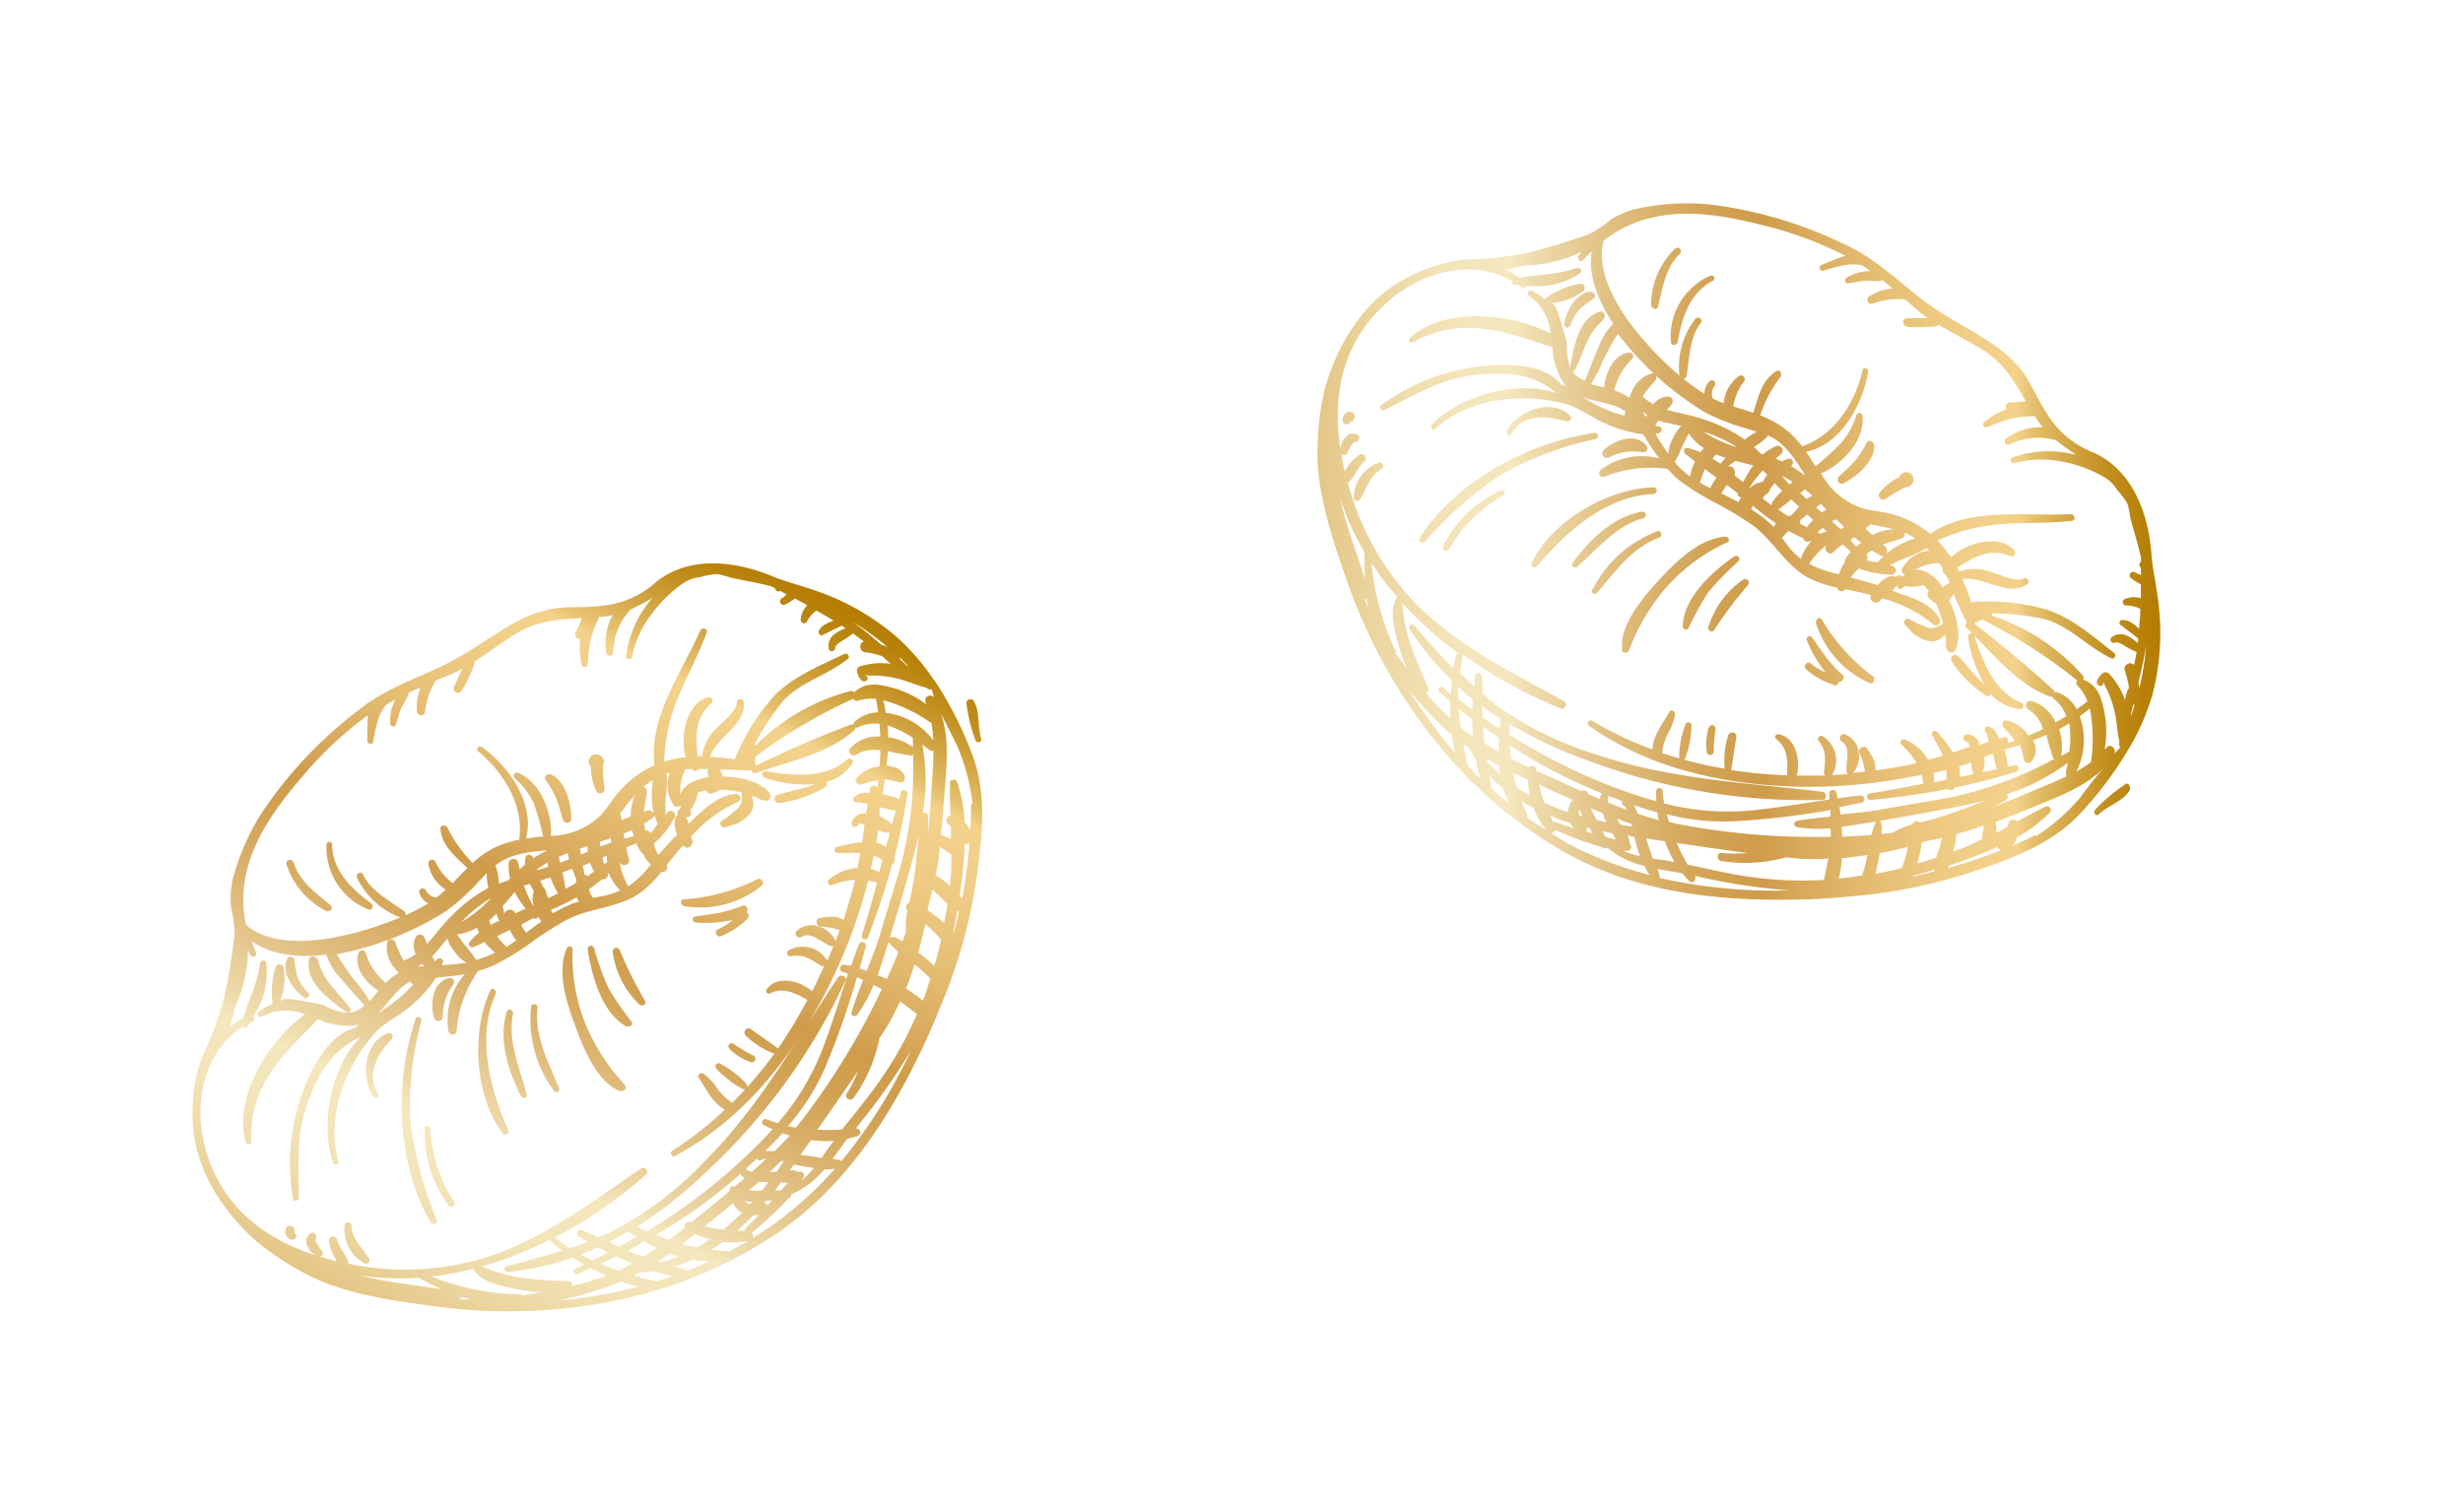
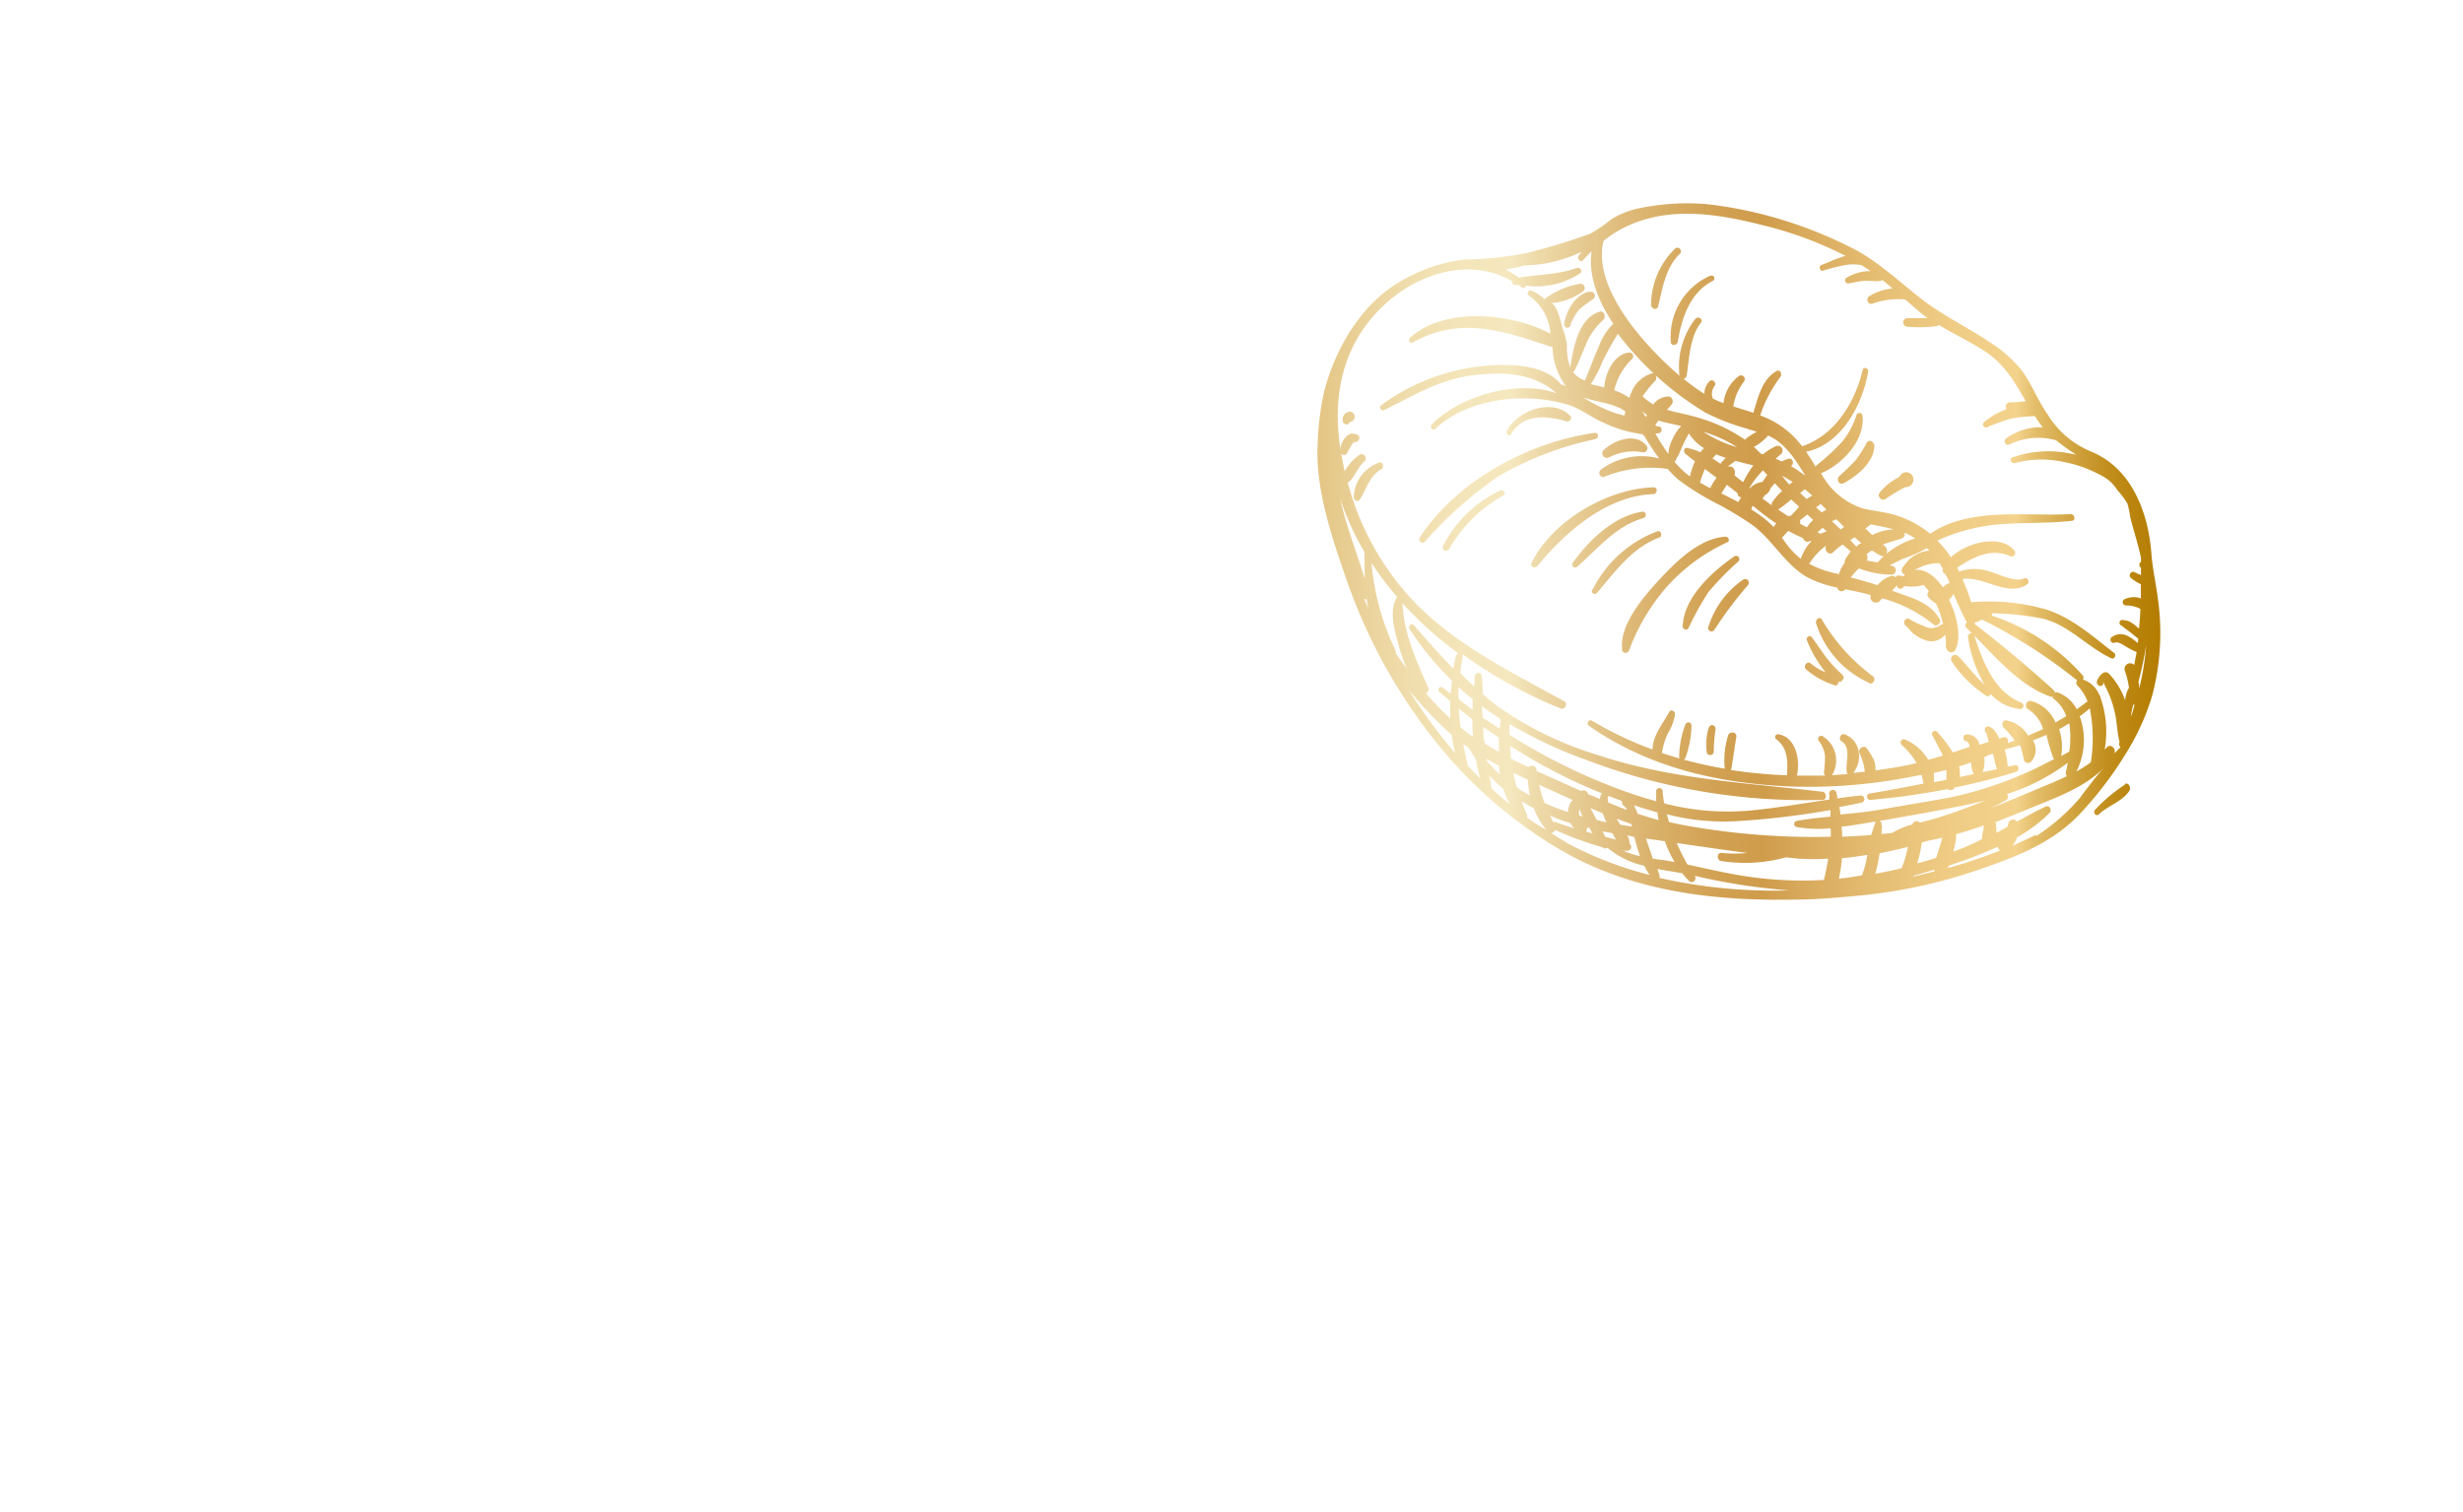
<svg xmlns="http://www.w3.org/2000/svg" xmlns:xlink="http://www.w3.org/1999/xlink" id="Layer_1" data-name="Layer 1" viewBox="0 0 228 140">
  <defs>
    <style>.cls-1{fill:url(#linear-gradient);}.cls-2{fill:url(#linear-gradient-2);}</style>
    <linearGradient id="linear-gradient" x1="121.95" y1="51.06" x2="199.93" y2="51.06" gradientUnits="userSpaceOnUse">
      <stop offset="0" stop-color="#e4c584" />
      <stop offset="0.05" stop-color="#ead199" />
      <stop offset="0.11" stop-color="#f0ddad" />
      <stop offset="0.17" stop-color="#f4e5ba" />
      <stop offset="0.23" stop-color="#f5e7be" />
      <stop offset="0.26" stop-color="#eedaaa" />
      <stop offset="0.35" stop-color="#e1bf81" />
      <stop offset="0.42" stop-color="#d7ac63" />
      <stop offset="0.48" stop-color="#d1a051" />
      <stop offset="0.53" stop-color="#cf9c4b" />
      <stop offset="0.57" stop-color="#d7a85a" />
      <stop offset="0.67" stop-color="#e6bf75" />
      <stop offset="0.76" stop-color="#f0cd86" />
      <stop offset="0.83" stop-color="#f3d28c" />
      <stop offset="0.85" stop-color="#e5bf6d" />
      <stop offset="0.9" stop-color="#d0a23e" />
      <stop offset="0.94" stop-color="#c18d1c" />
      <stop offset="0.98" stop-color="#b78108" />
      <stop offset="1" stop-color="#b47c00" />
    </linearGradient>
    <linearGradient id="linear-gradient-2" x1="38.21" y1="73.47" x2="116.19" y2="73.47" gradientTransform="translate(-46.1 123.4) rotate(-63.35)" xlink:href="#linear-gradient" />
  </defs>
  <title>box01-icon02-01</title>
  <path class="cls-1" d="M145.64,28a4.57,4.57,0,0,0-.85,2,.3.3,0,0,0,.58.14,4.05,4.05,0,0,1,.89-1.55,14.65,14.65,0,0,1,1.26-.93.37.37,0,0,0-.19-.64C146.7,26.94,146,27.53,145.64,28Zm-.32,6.16c-.05.3.35.34.46.11.39-.81.72-1.64,1.06-2.47a6.32,6.32,0,0,1,1.58-2.19c.27-.27.08-.88-.34-.75C146.06,29.48,145.64,32.3,145.33,34.17Zm-5.43,6c1.16-1.9,3.35-1.66,5.12-1.15.27.08.58-.26.34-.51-1.6-1.67-4.89-.51-5.86,1.38C139.36,40.18,139.72,40.47,139.89,40.19Zm7.8.48a.28.28,0,0,0-.09-.56c-6.06.87-12.62,4.32-16.17,9.67-.19.29.2.69.45.43a36.47,36.47,0,0,1,6.9-6.12A29.86,29.86,0,0,1,147.69,40.66Zm-8.77,4.76a11.27,11.27,0,0,0-5.33,5.14.31.31,0,0,0,.55.3,13.25,13.25,0,0,1,5-4.95C139.44,45.76,139.23,45.28,138.93,45.43Zm14.19-.28c-4.14.08-9.37,3-11.34,7-.17.35.33.55.54.29,2.66-3.23,6.47-6.52,10.75-6.66C153.42,45.72,153.48,45.14,153.12,45.14ZM152,47.38c-2.62.42-4.87,2.59-6.42,4.73a.28.28,0,0,0,.4.38c1.95-1.7,3.57-3.78,6.12-4.51C152.49,47.87,152.41,47.32,152,47.38Zm-4.61,7.21a.27.27,0,0,0,.43.32c1.72-2,3.26-4.22,5.8-5.15.31-.11.14-.67-.17-.58A11.06,11.06,0,0,0,147.43,54.58Zm2.74,5.55a.35.35,0,0,0,.68.06,18.92,18.92,0,0,1,3.51-5.9,17.09,17.09,0,0,1,5.57-4.09c.29-.13.12-.53-.16-.52-2.49.15-4.74,2.46-6.36,4.23C152.06,55.37,149.87,57.93,150.17,60.14Zm5.61-2.21c0,.31.4.53.57.22a26.51,26.51,0,0,1,1.84-3.33A26.75,26.75,0,0,1,160.9,52a.3.3,0,0,0-.38-.47C158.58,52.88,155.89,55.25,155.77,57.93Zm2.39.09c-.09.36.33.62.56.31a37.08,37.08,0,0,1,3.12-4.16.34.34,0,0,0-.42-.52A8.27,8.27,0,0,0,158.16,58Zm-2.09,9a8.7,8.7,0,0,0-.6,3,.3.3,0,0,0,.58.14,9.13,9.13,0,0,0,.56-3A.28.28,0,0,0,156.07,67Zm2.14.34a5.36,5.36,0,0,0-.19,2.28.33.33,0,0,0,.65,0,15,15,0,0,1,.15-2C158.94,67.17,158.35,66.93,158.21,67.35ZM155.08,23a7.31,7.31,0,0,0-2.24,5.22c0,.37.54.56.65.15.43-1.73.68-3.57,2-4.86C155.81,23.25,155.41,22.75,155.08,23Zm3.27,2.51a6.16,6.16,0,0,0-3.68,6.15c0,.4.58.33.64,0,.36-2.25,1.16-4.6,3.25-5.66A.25.25,0,0,0,158.35,25.54ZM172.8,41a10.63,10.63,0,0,1-1,1.58c-.48.54-1,1-1.55,1.52-.3.29,0,.85.4.65,1.2-.64,2.83-1.91,2.86-3.49C173.47,40.88,173,40.63,172.8,41Zm3,3.18A5.29,5.29,0,0,0,174,45.61a.41.41,0,0,0,.59.56,15.92,15.92,0,0,1,1.78-1.07.7.7,0,0,0,.69-1A.67.67,0,0,0,175.83,44.16Zm8,20.24a.31.31,0,0,0,.47-.17A4.18,4.18,0,0,0,187,65.65c.33,0,.43-.46.13-.58-2.56-1.05-3.56-3.74-4.38-6.27-.11-.35-.63-.15-.57.19a11.82,11.82,0,0,0,1.56,4.44c-.89-.8-1.64-1.83-2.47-2.68a.39.39,0,0,0-.58.52A11.07,11.07,0,0,0,183.84,64.4Zm-10.77-1.16c.38.16.68-.43.33-.66a17.55,17.55,0,0,1-4.71-5.24c-.22-.33-.63,0-.53.36A9,9,0,0,0,173.07,63.24Zm-3.26.19a.32.32,0,0,0,.42-.33c.32.08.64-.37.37-.64A13,13,0,0,1,169,60.8c-.43-.6-.84-1.21-1.28-1.8-.19-.25-.58,0-.45.3A11.45,11.45,0,0,0,169,62.25a5.13,5.13,0,0,1-1.39-.83c-.29-.26-.72.24-.45.52A7.09,7.09,0,0,0,169.81,63.43ZM127.69,42.82a3.52,3.52,0,0,0-2.37,3.2c0,.3.38.52.57.22.64-1,.89-2.2,2-2.81C128.17,43.27,128,42.72,127.69,42.82Zm-2.78-4.71a.75.75,0,0,0-.61.9c.07.31.55.42.64.06l0,0,0,0c.06-.1.07-.05,0,0A.42.42,0,1,0,124.92,38.11ZM197.25,69a21.39,21.39,0,0,0,2-4.68,22.75,22.75,0,0,0,.48-9.07c-.17-1.32-.47-2.59-.57-3.92-.28-3.92-1.86-8-5.59-9.52a8.54,8.54,0,0,1-4-3.4c-.95-1.34-1.5-2.9-2.5-4.21a11.89,11.89,0,0,0-2.81-2.47c-1.93-1.31-4-2.3-5.91-3.69-2.44-1.81-4.56-4-7.32-5.28a39.4,39.4,0,0,0-12.94-3.85,21.85,21.85,0,0,0-6.63.43,8.28,8.28,0,0,0-2.24.92,13.93,13.93,0,0,1-2,1.37,55.86,55.86,0,0,1-5.92,1.8,31.88,31.88,0,0,1-5.36.59c-.46,0-.93.08-1.38.16a15.49,15.49,0,0,0-5.38,2.16c-3.33,2.12-5.57,6-6.59,9.86a25.4,25.4,0,0,0-.61,4.93c-.25,4.09,1.37,8.82,2.71,12.66a50.5,50.5,0,0,0,6,11.89q1.23,1.8,2.62,3.48A41.32,41.32,0,0,0,145,79c6.54,3.62,13.9,4.43,21.19,4.29,2.08,0,4.07-.2,6.14-.39a48.15,48.15,0,0,0,11.56-2.63c3.37-1.18,6.56-2.52,9-5.3A34.34,34.34,0,0,0,197.25,69Zm0-2.75q.1-.51.22-1l.12,0C197.52,65.59,197.41,65.92,197.29,66.25Zm1.46-7a24.72,24.72,0,0,1-.69,4.51c0-.2,0-.4-.07-.6A35.48,35.48,0,0,0,198.75,59.25Zm-72.4-5.77c-.76-2.44-1.7-4.8-2.25-7.32a25,25,0,0,0,2.25,4.95C126.32,51.88,126.31,52.68,126.35,53.48Zm-.2,1.68.09.17a.34.34,0,0,0,.33.17c0,.3.1.59.17.88Q126.42,55.78,126.15,55.16Zm3.39,5.75-.32-.46a.3.3,0,0,0,0-.23,23.29,23.29,0,0,1-2.22-8.1,29.13,29.13,0,0,0,2.37,3.15c-.75,1.22-.28,2.89.06,4.18a16.77,16.77,0,0,0,.85,2.46Zm.74,2.76a37.83,37.83,0,0,0,4,4.24l.14.12a16.44,16.44,0,0,0,.33,1.69A46.86,46.86,0,0,1,130.27,63.66Zm4.55-3c-.1.4-.18.82-.26,1.23-1.24-1.27-2.43-2.61-3.63-4-.24-.27-.59.07-.4.36A26.44,26.44,0,0,0,134.4,63c0,.41-.08.82-.11,1.24l-.76-.59c-.25-.2-.52.21-.28.42s.67.56,1,.84c0,.54,0,1.08,0,1.61A25.18,25.18,0,0,1,132,64.18a.38.38,0,0,0,.21-.52c-1.11-2.49-2.26-5-2.38-7.8a35.29,35.29,0,0,0,5.19,4.65A.22.22,0,0,0,134.82,60.66ZM135,63.6q.64.59,1.32,1.13c0,.34,0,.69,0,1l-1.3-1Q135,64.21,135,63.6Zm.21,3.75c-.08-.58-.13-1.17-.17-1.75.42.34.84.66,1.26,1,0,.54,0,1.08.07,1.62l-.4-.27C135.71,67.75,135.46,67.55,135.21,67.35Zm.65,3.52c-.15-.68-.29-1.36-.41-2l.54.39c.2.37.42.73.64,1.06a16.4,16.4,0,0,0,.39,1.76C136.63,71.68,136.24,71.28,135.86,70.88Zm1.33-5.48q.84.62,1.72,1.19a.5.5,0,0,0,0,.11c0,.25-.06.52-.09.78-.52-.34-1-.69-1.56-1Q137.2,65.91,137.19,65.4Zm.12,2.58c0-.22,0-.44,0-.66.48.35,1,.68,1.44,1,0,.42,0,.85,0,1.29q-.64-.35-1.27-.74C137.37,68.58,137.33,68.28,137.31,68Zm.31,2.29q.56.33,1.14.63c0,.28.06.55.1.82a14.47,14.47,0,0,1-1.2-1.22Zm.46,2.78q-.09-.6-.19-1.2a13.13,13.13,0,0,0,1.28,1.2,7.79,7.79,0,0,0,.58,1.41C139.18,74,138.62,73.54,138.08,73Zm1.7-4a49.5,49.5,0,0,0,8.5,4.41,1.27,1.27,0,0,0-.18.53L147,73.52a.41.41,0,0,0-.44-.34.8.8,0,0,0-.21.05l-.8-.36c-1.11-.5-2.22-1-3.32-1.48,0,0,0-.06,0-.1,0-.4-.51-.47-.75-.26q-.81-.38-1.61-.78C139.85,69.85,139.81,69.45,139.78,69Zm10.51,5.55.24.21.06.18q-.85-.31-1.69-.66a.79.79,0,0,1,0-.63l1.26.48A.42.42,0,0,0,150.29,74.59Zm1.31.75c-.11-.27-.23-.53-.35-.79q1.09.37,2.18.67c0,.24.07.47.11.71C152.89,75.75,152.24,75.56,151.6,75.34Zm.58,1.37h-.09v0Zm-.89.78c.09.35.16.62.19.72.1.35.21.71.33,1.06a8.52,8.52,0,0,1-1.55-.5l.38,0a.35.35,0,0,0,.22-.63,1.64,1.64,0,0,0-.23-.8ZM150,76.36c-.09-.12-.17-.24-.22-.35l-.12-.21,1.36.5.06.23Zm-.75.78.16.28.17.32-1-.27c-.08-.17-.14-.34-.23-.5Zm-1.44-1.22v0c-.21-.36-.39-.73-.57-1.1l1.12.48.14.38c.06.16.14.3.21.46Zm-.39,1.24-.61-.17a.55.55,0,0,0,.1-.36l.21,0Zm-.88-1.55-.33-.09a.9.9,0,0,1,0-.61C146.28,75.13,146.38,75.36,146.5,75.6Zm-.94-1.53a.53.53,0,0,0-.21.22,2.43,2.43,0,0,0-.25.89,21.68,21.68,0,0,1-2.16-.84,11.15,11.15,0,0,1-.51-1.69l.55.25Zm-5.47-2.5,1.3.61a10.49,10.49,0,0,0,.18,1.46q-.61-.34-1.19-.74Q140.21,72.25,140.09,71.57Zm1.23,4.09a.36.36,0,0,0,0-.24c-.19-.41-.35-.82-.5-1.23q.55.34,1.12.63a6.85,6.85,0,0,0,1.16,2C142.47,76.48,141.89,76.08,141.32,75.67Zm4,.52a1.85,1.85,0,0,0,.38.51c-.56-.17-1.11-.35-1.66-.56a.29.29,0,0,0-.29,0l-.31-.65C144,75.77,144.68,76,145.31,76.19Zm-.44,1.76c-.46-.26-.91-.54-1.35-.82a.47.47,0,0,0,.4-.28,30.41,30.41,0,0,0,4.36,1.59l0,0a.3.3,0,0,0,.39.07l.1,0a8,8,0,0,0,3.39,1.65,5.1,5.1,0,0,0,.5.85A33.82,33.82,0,0,1,144.87,77.95Zm7.51-.3.45.06,1.24.18a11.18,11.18,0,0,0,.89,1.92l-.72-.13L153,79.5C152.81,78.89,152.57,78.28,152.38,77.65Zm1.18,3.62a.34.34,0,0,0,0-.23c-.05-.2-.12-.39-.18-.58.75.14,1.52.25,2.29.39a7.94,7.94,0,0,0,.63.71c.32.32.77-.08.53-.47v0a57.75,57.75,0,0,0,8.75,1.35A47.82,47.82,0,0,1,153.56,81.27Zm15.28.2a35.18,35.18,0,0,1-9-.64c-1.23-.24-2.45-.52-3.68-.78a21.35,21.35,0,0,1-1-2c2.18.32,4.36.64,6.54.92a11.12,11.12,0,0,1-2.36,0c-.47-.06-.51.65-.07.75a14.28,14.28,0,0,0,6-.34l1.21.12a21.75,21.75,0,0,0,2.71,0C169.12,80.18,169,80.82,168.84,81.47Zm.62-4a66.76,66.76,0,0,1-14.11-1.16l-.9-.2c-.07-.24-.14-.48-.2-.72a21,21,0,0,0,6.41.64A75.27,75.27,0,0,0,169.45,75c0,.21,0,.41,0,.61-1.06.1-2.11.21-3.15.4a.29.29,0,0,0,0,.56,12.07,12.07,0,0,0,3.15.12C169.49,76.94,169.48,77.23,169.46,77.52Zm.51-4a.35.35,0,1,0-.68.13c0,.15,0,.29,0,.43-2.38.34-4.75.76-7.15,1a23.33,23.33,0,0,1-8.14-.65c-.06-.37-.11-.74-.14-1.12a.3.3,0,0,0-.6,0c0,.3,0,.61,0,.92-.85-.23-1.71-.5-2.58-.8a53.78,53.78,0,0,1-11-5.35q0-.5,0-1a41,41,0,0,0,7,3.29,57,57,0,0,0,22,3.74c.42,0,.36-.71,0-.75-7.13-.85-14-1.13-20.91-3.43a32.23,32.23,0,0,1-9.39-4.64c-.41-.31-.79-.65-1.18-1,0-.54,0-1.08-.08-1.61s-.62-.35-.65,0,0,.62-.06.93c-.44-.4-.86-.82-1.28-1.24a16.38,16.38,0,0,1,.24-1.62s0-.07,0-.1a43,43,0,0,0,9.06,5c.37.15.69-.45.33-.66-4.8-2.67-10-5.17-13.89-9.21a25.42,25.42,0,0,1-6.16-11.06.29.29,0,0,0,.12-.05c.56-.54.83-1.37,1.41-1.89a.38.38,0,0,0-.48-.59,4.37,4.37,0,0,0-1.33,1.5c-.13-.55-.23-1.1-.32-1.66a.31.31,0,0,0,.53,0c.13-.26.27-.52.42-.77a1.35,1.35,0,0,1,.19-.23s.12-.09.06-.05l.05,0c.34.07.61-.46.27-.66a.77.77,0,0,0-.35-.1c-.34-.13-.68.18-.88.44a2.14,2.14,0,0,0-.28.53,1.39,1.39,0,0,0-.07.56c-.84-5.32.29-10.11,4.25-13.66,3.21-2.87,7.89-4.19,11.63-2a.27.27,0,0,0,.22.34l.35,0,.31.22a.25.25,0,0,0,.4-.15,7.36,7.36,0,0,0,5-1.14c.29-.21,0-.6-.31-.5-1.77.65-3.54.58-5.34.9a8.24,8.24,0,0,0-1.25-.76,13.16,13.16,0,0,0,1.75-.37,12.93,12.93,0,0,0,5.3-1.27c-.1.14-.21.27-.31.42s.18.64.41.39.55-.58.83-.85c-.33,2.2.55,4.53,2,6.7a5.82,5.82,0,0,0-1.36,2.17c-.46,1-.83,2.06-1.26,3.09a2.32,2.32,0,0,1-1.39-1.28,5.8,5.8,0,0,1-.28-2.07,8.52,8.52,0,0,0-.4-1.48c-.12-.4-.54-2.37-1.12-2.33a5.69,5.69,0,0,0,3.05-1.13.39.39,0,0,0-.3-.67A7.54,7.54,0,0,0,143,27.67s0,0,0,.06a4.17,4.17,0,0,0-1.24-.83c-.27-.12-.49.32-.24.47a4.62,4.62,0,0,1,2,3.52c-3.82-2-9.91-2.43-13,.39-.21.19,0,.57.26.43,4.48-2.52,8.54-1,12.94.44a6.3,6.3,0,0,0,1.26,3.64l-.18-.11a.38.38,0,0,0-.27-.06c-1.4-1.76-4.26-1.9-6.25-1.81a19.16,19.16,0,0,0-10.42,3.71c-.25.17,0,.58.28.45,2.79-1.38,5.12-2.85,8.26-3.23,2.74-.32,5.53-.24,7.69,1.67-3.69-1.3-9,.27-11.55,2.9-.23.23.08.62.32.4,3.1-2.9,8.38-3.41,12.28-2.24,1.19.36,2.27,1.25,3.44,1.73a11.87,11.87,0,0,0,3.47,1,.43.43,0,0,0,.15.15c.44.73.89,1.43,1.39,2.1a6.33,6.33,0,0,0-5.36,1c-.38.26-.13.87.31.68a11.31,11.31,0,0,1,5.84-.71,10.55,10.55,0,0,0,1,1,24.74,24.74,0,0,0,3.81,2.34,33.21,33.21,0,0,1,2.93,1.78c1.91,1.34,3.07,3.67,5.1,4.86a9.91,9.91,0,0,0,2.85,1,.42.42,0,0,0,.76.16c.74.15,1.47.29,2.13.48l.21.06,0,.05a.5.5,0,0,0,.86.47,1.93,1.93,0,0,1,.22-.22A12.8,12.8,0,0,1,179,57.83c.28.25.75-.16.56-.49C178.84,56,177.37,55.46,176,55l-.86-.32a2,2,0,0,0,.4-.43,1,1,0,0,0,.07-.13.32.32,0,0,0,.58.25l.09-.11a3.87,3.87,0,0,0,1.77-.1,3.9,3.9,0,0,1,.51.6.39.39,0,0,0,0,.59,2.46,2.46,0,0,0,.65.52,10.73,10.73,0,0,1,.67,1.91.45.45,0,0,0-.25.09,1.38,1.38,0,0,1-1.53.09,7,7,0,0,1-1.31-.62c-.36-.26-.73.3-.39.58s.46.54.73.75a3.75,3.75,0,0,0,1.07.59,1.6,1.6,0,0,0,1.87-.52c0,.18.06.36.06.54s0,.33,0,.49.06.46.07.15a.43.43,0,0,0,.83.2c.54-1.1.18-3-.61-4.59l.09-.09a2.62,2.62,0,0,0,.3-.39.71.71,0,0,0,0-.12c.4.9.79,1.83,1.27,2.71a.3.3,0,0,0-.06.47c2.32,2.24,4.66,5.26,7.73,6.37a.25.25,0,0,0,.25,0,.26.26,0,0,0,.11.22,3.42,3.42,0,0,1,1.16,1.61c-.34.2-.67.4-1,.58a3.44,3.44,0,0,0-2.29-2,.42.42,0,0,0-.27.76,3.18,3.18,0,0,1,1.41,1.85q-.68.32-1.38.61a3,3,0,0,0-2-1.41c-.4-.06-.49.46-.24.69a7.1,7.1,0,0,1,1,1.18l-.63.23c.08-.29-.08-.64-.43-.54l-.38.12c-.2-.48-.49-1-1-1.12-.34-.08-.46.51-.14.63-.09,0,0-.06,0,.11a2.71,2.71,0,0,0,.1.37l.08.32-.85.27A1.19,1.19,0,0,0,182,68c-.34.05-.32.62,0,.63.18,0,.28.24.34.51l-1.56.53a14.09,14.09,0,0,0-1.47-1.92.28.28,0,0,0-.45.31c.34.62.67,1.24,1,1.89l0,0c-.45.15-.91.28-1.37.4a4.46,4.46,0,0,0-2.17-1.89.3.3,0,0,0-.26.53,7.07,7.07,0,0,1,1.36,1.65l-.25.07c-1.18.27-2.37.46-3.56.62a2.4,2.4,0,0,0-.1-.85,5.23,5.23,0,0,0-.69-1.17c-.25-.4-.89,0-.67.45a5.67,5.67,0,0,1,.48,1.69l-1.08.11a2.43,2.43,0,0,0,.48-2.12A2,2,0,0,0,170.78,68c-.35-.17-.65.42-.31.63.94.58.35,2,.48,2.85a.33.33,0,0,0,.1.19l-1.46.1a2.63,2.63,0,0,0-.81-3.57.29.29,0,0,0-.38.44,2.76,2.76,0,0,1,.54,1.33,10.2,10.2,0,0,1-.1,1.54.49.49,0,0,0,.11.3c-.79,0-1.58,0-2.37,0h-.24c.36-1.49-.13-3.62-1.76-3.83a.26.26,0,0,0-.16.46c1.1.81,1.08,2.07,1,3.34a43.29,43.29,0,0,1-5.21-.49.33.33,0,0,0,.07-.13c.16-1,.29-1.94.45-2.91.09-.53-.68-.59-.78-.08a7.68,7.68,0,0,0-.29,3,38.32,38.32,0,0,1-5.81-1.45,6.21,6.21,0,0,1,.55-1.82,4.82,4.82,0,0,0,.66-1.78c0-.29-.38-.48-.53-.21-.55,1-1.57,2.25-1.55,3.48a31.47,31.47,0,0,1-5.61-2.67.28.28,0,0,0-.31.46c5.57,3.92,12.12,5.37,18.75,5.64a49,49,0,0,0,10.27-.74l1.81-.34c.06.27.12.54.17.81-1.66.33-3.32.65-5,.92-.37.06-.26.62.1.59a71,71,0,0,0,7.13-1,.44.44,0,0,0,.62-.07l0-.07a57.13,57.13,0,0,0,5.7-1.45c.36-.12.29-.7-.1-.62l-.67.13a.57.57,0,0,0,0-.16,6.14,6.14,0,0,0-.28-1.42L187,69a10.48,10.48,0,0,1,.34,1.3.4.4,0,0,0,.65.25,1.62,1.62,0,0,0,.19-2c.42-.16.84-.32,1.26-.51a18.76,18.76,0,0,0,.6,2.07.36.36,0,0,0,.13.15,35.36,35.36,0,0,1-9.54,3.55c-2.14.41-4.3.74-6.44,1.13-1.27.23-2.55.35-3.83.47q0-.35-.11-.68c.7-.14,1.41-.27,2.11-.42a.34.34,0,0,0-.11-.66c-.72.07-1.44.17-2.15.27ZM125.45,40.81s0-.05,0,0Zm43.19,6.63-.53-.46.44-.32.53.53A4.44,4.44,0,0,0,168.64,47.44Zm.47,1.76a2.22,2.22,0,0,0-.57.23l-.29-.14a5.33,5.33,0,0,1,.48-.42ZM168.46,51a5.48,5.48,0,0,1,.6-.49c-.24.44.26,1,.65.61s.57-.49.86-.71l.76.66,0,0a4.65,4.65,0,0,0-.55.8.44.44,0,0,0,0,.21,3.48,3.48,0,0,0-.55,1.07h0a9.32,9.32,0,0,1-2.75-.95A6.79,6.79,0,0,1,168.46,51Zm1.14-2.75.4-.17.71.71-.31.23C170.14,48.79,169.87,48.53,169.6,48.28Zm6.7,1.07h0a6.74,6.74,0,0,1,1,.53,7.15,7.15,0,0,0-1.69.74,5.78,5.78,0,0,0-1,.7.54.54,0,0,0-.07-.66l-.24-.22c.6-.22,1.23-.37,1.84-.6A.38.38,0,0,0,176.3,49.35Zm-3.52,2c.16-.12.33-.24.5-.36a9.67,9.67,0,0,0,.85.5.35.35,0,0,0,.29,0c-.21.19-.42.4-.61.61l-1-.17A.56.56,0,0,0,172.77,51.31Zm.56-1.76-.66-.63.5-.38c.71.14,1.43.27,2.13.47A4.4,4.4,0,0,0,173.33,49.54Zm1.75,3.65a.41.41,0,0,0,.17-.78l-.33-.09c.4-.21.82-.4,1.19-.59a12.83,12.83,0,0,0,2.25-1l.24.24a2.5,2.5,0,0,0-.83.17,3.77,3.77,0,0,0-1,.6,5.74,5.74,0,0,0-.62.74.44.44,0,0,0,.19.72l-.14.13-.39-.06a.31.31,0,0,0-.34.15.5.5,0,0,0-.41-.11,2.51,2.51,0,0,0-1.11.67c-.06.05-.1.12-.15.18-.82-.26-1.65-.5-2.48-.71a4.62,4.62,0,0,1,.76-.84A8.42,8.42,0,0,0,175.08,53.2Zm5-.05q.21.4.4.81h0a1.55,1.55,0,0,0-.52.3l-.11.11c-.77-1.08-1.74-1.79-2.67-1.59l.67-.33a4.76,4.76,0,0,1,1.62-.32l.05,0c.11.17.22.35.33.53l0,0A.34.34,0,0,0,180.07,53.14Zm-8.25-2.53,0,0c-.17-.22-.37-.41-.55-.62l.38-.27.65.55C172.11,50.35,172,50.48,171.82,50.62ZM156,42c.29.25.6.48.9.72a6.43,6.43,0,0,0-.45,1.36l-.05,0A7.87,7.87,0,0,1,155,42.74a.3.3,0,0,0,.17-.29.14.14,0,0,1,0,0,.88.88,0,0,0,.18-.26c.12-.26.24-.52.35-.79.19-.44.41-.85.64-1.27a4.5,4.5,0,0,0,1.4,1.37,2.84,2.84,0,0,0-.34.37,5.93,5.93,0,0,0-1.23-.4C155.89,41.41,155.81,41.8,156,42Zm-2.49-2.5c-.09,0-.2-.08-.29-.12l.3-.45a7.22,7.22,0,0,0,.84.23l1.28.28a3.66,3.66,0,0,0-.79,1.17,3.29,3.29,0,0,0-.41,1.43,22.53,22.53,0,0,1-1.21-1.92l.24,0A.3.3,0,0,0,153.5,39.46Zm4.06.44a12.74,12.74,0,0,1,3.12,1.39l.1.07A11.51,11.51,0,0,1,157.56,39.9Zm.27,3.5,1.06.79a7.89,7.89,0,0,0-.49.77l-.1.2q-.48-.25-.94-.52A10.21,10.21,0,0,1,157.83,43.4Zm.69-1,.34-.37q.43.18.88.32l-.41.44a.29.29,0,0,0-.06.12C159,42.77,158.77,42.6,158.52,42.44Zm.84,3.21c.15-.25.32-.51.49-.76l1,.78a.32.32,0,0,0,.33.37,4.06,4.06,0,0,0-.27.45c-.53-.28-1.06-.55-1.59-.81ZM160.55,44c.23-.5-.29-1.09-.8-.69l0,0h0c.31-.21.61-.42.9-.64.56.15,1.12.29,1.66.42a9.22,9.22,0,0,0-.95,1.56Zm2.67-.43.38.41c-.16.2-.3.42-.44.64a1.93,1.93,0,0,0-1.18.59l-.06,0A9,9,0,0,1,163.21,43.53Zm-.93,3.28c.69.57,1.4,1.12,2.13,1.61l0,0a2.61,2.61,0,0,0-.23.34,8.54,8.54,0,0,0-1.14-1c-.3-.22-.61-.43-.93-.63C162.14,47,162.21,46.92,162.28,46.81Zm1.75-.23a.41.41,0,0,0-.05.16l-.84-.63.23-.3a1.18,1.18,0,0,0,.44-.43.63.63,0,0,0,.06-.2l.41-.48.68.71A6.44,6.44,0,0,0,164,46.58Zm.91-2.57,0,0a9.46,9.46,0,0,1,1,.58l-.33.23Zm.89,2.22.7.64a8.09,8.09,0,0,1-.79.86l-.27,0-.87-.59A14.3,14.3,0,0,0,165.83,46.23Zm-.62,3.24a1.67,1.67,0,0,1,.34-.35,13.15,13.15,0,0,0,1.35.66.43.43,0,0,0,.67.26l.12,0a4.47,4.47,0,0,0-1,1.66,7.36,7.36,0,0,1-1.38-1.45l-.37-.5Zm2.07-.67-.67-.36a.43.43,0,0,0,0-.31c.23-.17.46-.35.68-.53l0,0,.55.5A4.23,4.23,0,0,0,167.27,48.81Zm0-2.6-.15-.13c-.17-.15-.33-.31-.5-.46l.43-.35c.24.19.47.38.7.59A4.76,4.76,0,0,0,167.23,46.21ZM167.06,44c-.29-.21-.59-.42-.88-.61l-.39-.23.07-.06c.24-.23.07-.72-.28-.63a2.81,2.81,0,0,0-.63.25l-.58-.25.49-.42a.44.44,0,0,0-.46-.74,5,5,0,0,0-1.19.75L163,42l-.64-.62a5.31,5.31,0,0,0,1.28-1,.26.26,0,0,0,0-.07h0c1.55.65,2.51,2.16,3.45,3.67Zm-5.55-3.3a14.44,14.44,0,0,0-3.86-1.89c-1.15-.4-2.28-.55-3.35-.87a3.68,3.68,0,0,0,.47-.54.45.45,0,0,0-.3-.69,1.76,1.76,0,0,0-1.42.73,5.28,5.28,0,0,1-1-.74,10.77,10.77,0,0,1,1.16-1.43c.24-.25.08-.8-.31-.69A2.91,2.91,0,0,0,151,36.39a.45.45,0,0,0-.09.2l-.09.24a5.45,5.45,0,0,0-1.39-.69,5.84,5.84,0,0,1,1.65-2.9.35.35,0,0,0-.27-.6c-1.34.13-2.2,1.78-2.31,3.23l-.31-.08-.93-.22a11.4,11.4,0,0,0,1.08-2.09,25.57,25.57,0,0,1,1.43-2.57,29,29,0,0,0,8.08,7.28,19.55,19.55,0,0,0,4,1.53.22.22,0,0,0,.21.07l.57.19A5.18,5.18,0,0,0,161.51,40.72Zm-9.05-2.31-.1.23-.35-.54A4.49,4.49,0,0,0,152.46,38.41Zm-2-.3-.08.39c-.33-.08-.65-.17-1-.28a15.26,15.26,0,0,1-2.86-1.42C148,37.29,149.36,37.3,150.48,38.11ZM192.3,63.47a4.36,4.36,0,0,1,.94,1.46q-.5.39-1,.74a3.27,3.27,0,0,0-1.78-1.57.25.25,0,0,0-.25.05.31.31,0,0,0-.1-.25c-2.35-2.13-4.84-4.23-7.36-6.16a.32.32,0,0,0,.13-.14.35.35,0,0,0,.28-.09.76.76,0,0,1,.36-.13A49.39,49.39,0,0,1,192.29,63,.33.33,0,0,0,192.3,63.47Zm.22,2.85c.32-.23.63-.47.93-.74a14.28,14.28,0,0,1,.1,5,13.28,13.28,0,0,1-1.34.85A6.45,6.45,0,0,0,192.52,66.32Zm-1.2,5.54c-1.12.55-2.29,1-3.41,1.48s-2.41,1-3.62,1.48c.47-.23.94-.47,1.41-.74a.35.35,0,0,0,.08-.56,19,19,0,0,0,5.64-2.9c-.06.3-.12.58-.18.85A.46.46,0,0,0,191.33,71.86ZM190.8,70a4.92,4.92,0,0,0-.19-2.48c.32-.17.63-.36.94-.55a8.67,8.67,0,0,1,0,2.62Zm-7.12.11.5-.24.31-.09a14.3,14.3,0,0,0,.37,1.44h0l-1.33.27A2.76,2.76,0,0,0,183.68,70.11Zm-2.32.85c.38-.11.75-.24,1.12-.37a2.25,2.25,0,0,0,.23,1.08l-1.3.27A2.52,2.52,0,0,0,181.36,71Zm-2.4.62,1.21-.29a7.3,7.3,0,0,1,0,.91l-1.16.23A2.44,2.44,0,0,0,179,71.58Zm-6.33,8.64c-.08.28-.17.56-.27.83-.53.08-1.07.18-1.6.24l-.54.06a11.57,11.57,0,0,0,.29-1.89c.79-.07,1.57-.18,2.35-.31C172.79,79.51,172.73,79.87,172.63,80.22Zm.59-2.91q-1.34.11-2.69.16c0-.31,0-.62-.07-.92,1-.12,2-.3,3-.46l.22,0a.32.32,0,0,0-.11.17C173.53,76.37,173.35,76.88,173.22,77.31Zm3.16,2.08a9.14,9.14,0,0,1-.35,1c-.8.19-1.62.36-2.43.51a18.37,18.37,0,0,0,.4-1.9c.88-.17,1.75-.37,2.62-.59C176.56,78.7,176.48,79.05,176.38,79.39Zm.65-3.06a6.94,6.94,0,0,0-1.86.79l-1,.1c0-.24.11-1,0-.76,0,0,0-.05,0-.08A.37.37,0,0,0,174,76c2.49-.42,5-.87,7.46-1.36.77-.15,1.56-.34,2.35-.54-1.46.59-2.93,1.15-4.44,1.62-.55.17-1.11.3-1.66.44a.39.39,0,0,0-.67.16Zm6.6.09c0,.18,0,.35-.06.53s-.08.51-.11.75c-.73.37-1.47.72-2.25,1l-.4.14.09-.32a4.78,4.78,0,0,0,.18-1.29C181.94,77,182.79,76.73,183.64,76.42Zm-4.56,4.26c-.65.16-1.29.33-1.95.47l0-.07q1-.26,1.93-.56C179.08,80.58,179.07,80.63,179.07,80.68Zm.17-1.26c-.57.19-1.15.36-1.74.52l0-.1A10.54,10.54,0,0,0,177.9,78l.64-.17q.63-.12,1.25-.27C179.65,78.21,179.41,78.81,179.24,79.42Zm1.06,1c0-.09.08-.19.12-.28a42.75,42.75,0,0,0,4.5-1.74.53.53,0,0,0,.25.34A46.69,46.69,0,0,1,180.31,80.37Zm12.3-6.61a19.08,19.08,0,0,1-4.06,3.57.23.23,0,0,0-.26,0c-.67.34-1.36.64-2,.93a2.34,2.34,0,0,0,.44-.79v0a13.78,13.78,0,0,0,3-2.25c.27-.27,0-.76-.37-.59-.9.44-1.78.91-2.64,1.39a.44.44,0,0,0-.8.21,1.29,1.29,0,0,1-.09.28l-1,.55a10,10,0,0,0-.08-1c1.27-.49,2.52-1,3.78-1.52,2.28-.93,4.55-1.79,6.27-3.53C194,71.9,193.32,72.86,192.61,73.76Zm4.11-9a6.67,6.67,0,0,0-1.52-2.47.43.43,0,0,0-.55,0,1.52,1.52,0,0,0-.49.63c-.2.38.3.77.54.39,0-.29,0-.26.14.09.11.2.21.4.3.6a9.69,9.69,0,0,1,.63,1.89c.22.91.21,1.86.45,2.76l0,0a.44.44,0,0,0,.08.49c-.2.2-.4.4-.59.61.27-.42-.31-1-.66-.61l-.21.21a9.61,9.61,0,0,0-.4-4.85.29.29,0,0,0-.1-.21,2.45,2.45,0,0,0-1.51-1.42.33.33,0,0,0,0-.36A19.31,19.31,0,0,0,184.38,57a.35.35,0,0,0,0-.22,25.7,25.7,0,0,1,4.8.52c2.39.62,4.07,2.63,6.27,3.65.29.14.49-.31.25-.5-2-1.54-3.82-3.2-6.22-4a19.3,19.3,0,0,0-7-.69,20.36,20.36,0,0,0-.82-2.15c2-.3,4.23,1.74,6,.48.29-.21,0-.68-.32-.53-.78.39-2.39-.44-3.16-.64a4.3,4.3,0,0,0-2.81,0l-.19-.36c1.51-1,3.11-1.85,4.94-1.06.3.13.56-.28.35-.53-1.26-1.51-4.35-.81-5.87.63a10.47,10.47,0,0,0-1.26-1.55,17.18,17.18,0,0,1,5.8-1.51c2.22-.17,4.43-.07,6.65-.32.39,0,.27-.64-.11-.62-4.16.23-9.33-.69-13,1.82a9.44,9.44,0,0,0-3.05-1.67c-1-.35-2.2-.42-3.27-.7a6.75,6.75,0,0,1-3.8-3.27l.11,0c1.86-.81,4-3,3.74-5.3a.29.29,0,0,0-.56-.05A7.08,7.08,0,0,1,170.44,41a22.43,22.43,0,0,1-2.3,2.1.41.41,0,0,0-.07.1c-.29-.48-.58-.94-.88-1.37,3.22-.66,5.24-4.3,5.75-7.46,0-.31-.44-.43-.51-.12-.72,3.07-2.61,6.07-5.61,7.07A8.31,8.31,0,0,0,164.14,39a10,10,0,0,0-1.2-.54,12.47,12.47,0,0,1,1.85-3.53c.24-.26,0-.78-.35-.57-1.37.82-1.67,2.41-2.14,3.86-.61-.21-1.23-.39-1.85-.59a5.1,5.1,0,0,1,1-2.32.35.35,0,0,0-.5-.48,3.59,3.59,0,0,0-1.4,2.5c-.35-.13-.7-.27-1-.44a1.24,1.24,0,0,1,.17-1.16c.22-.3-.19-.69-.46-.44a1.56,1.56,0,0,0-.48,1.18,18.84,18.84,0,0,1-1.93-1.39.36.36,0,0,0,.28-.28c.25-1.58.29-3.63,1.32-4.91.26-.32-.24-.67-.51-.37a7.24,7.24,0,0,0-1.47,5.26,30.41,30.41,0,0,1-2.59-2.48c-2.14-2.29-5.33-6.4-4.44-10a11,11,0,0,1,4.15-2.07c3.41-.91,7.08-.26,10.43.58a34.78,34.78,0,0,1,7.82,2.88c-.78.21-1.55.59-2.24.85-.28.11-.13.61.16.52a18.39,18.39,0,0,1,2-.51,4.28,4.28,0,0,1,1.56,0c.28.18.57.35.84.55a4.27,4.27,0,0,0-2.23.62.28.28,0,0,0,.16.52c.48-.07.94-.19,1.42-.23s1,.06,1.57,0a.27.27,0,0,0,.17-.09l.95.79a4.88,4.88,0,0,0-2.14.7c-.41.23-.12.89.31.69a7.05,7.05,0,0,1,3-.37l1.06.92a12.94,12.94,0,0,0,1,.8c-.6,0-1.19,0-1.8,0s-.57.75-.07.8a12.79,12.79,0,0,0,2.69-.05.29.29,0,0,0,.22-.12c1.36.82,2.8,1.51,4.13,2.35,1.95,1.23,2.88,2.92,3.92,4.71a10.72,10.72,0,0,1-1.46.11.39.39,0,0,0-.3.64,6.82,6.82,0,0,0-2.1,1.2.28.28,0,0,0,.29.47,19.54,19.54,0,0,1,2.15-.79,13.23,13.23,0,0,1,2.27-.24l.3.46c.14.2.28.39.43.57a5.35,5.35,0,0,0-3.42,1.06c-.26.23,0,.71.33.53a6.06,6.06,0,0,1,4.33-.38,18,18,0,0,0,1.85,1.32l-.83-.15a10,10,0,0,0-5.07.41c-.33.13-.09.63.24.52a9.47,9.47,0,0,1,4.35-.13,12,12,0,0,1,3.77,1.36A3.5,3.5,0,0,1,196,45.38a7.17,7.17,0,0,1,.94,1.26,8,8,0,0,1,.25,1.21c.31,1.26.72,2.49,1,3.77,0,.13,0,.27,0,.4a.33.33,0,0,0,0,.55c0,.22,0,.44,0,.66a2.65,2.65,0,0,1-.54-.23.32.32,0,0,0-.36.54,4.26,4.26,0,0,0,.89.55c0,.44,0,.87,0,1.31a2.06,2.06,0,0,0-1.52.08.31.31,0,0,0,.17.58,2.8,2.8,0,0,1,1.3.31c0,.61-.07,1.22-.12,1.84a5.28,5.28,0,0,0-.54-.45,2.86,2.86,0,0,0-.46-.26,2.28,2.28,0,0,0-.45-.09.27.27,0,0,0-.18.51,1.3,1.3,0,0,1,.23.18l.43.32c.31.22.57.48.89.69,0,.14,0,.29-.05.43a3.83,3.83,0,0,0-.93-.66,1.37,1.37,0,0,0-1.41.07.3.3,0,0,0,.25.55c.28-.12.77.22,1,.36a7.09,7.09,0,0,0,1,.51q-.11.6-.23,1.2a.52.52,0,0,0-.85.57,7.59,7.59,0,0,1,.37,1.56C196.87,64,196.79,64.4,196.72,64.77Zm0,7.83a15.39,15.39,0,0,0-2.77,2.33c-.24.25.09.68.35.43.85-.83,2.2-1.18,2.85-2.22C197.28,72.85,197,72.4,196.68,72.6ZM148.95,42.35a4.78,4.78,0,0,1,3.07-.48.38.38,0,0,0,.4-.6c-1-1.24-2.89-.56-3.92.35A.43.43,0,0,0,148.95,42.35Z" />
-   <path class="cls-2" d="M26.73,90.69a4.57,4.57,0,0,0,1.41,1.66c.28.22.64-.22.38-.45a4.05,4.05,0,0,1-1-1.49,14.65,14.65,0,0,1-.27-1.55.37.37,0,0,0-.66-.12A2.16,2.16,0,0,0,26.73,90.69Zm5.37,3c.25.18.46-.16.3-.36-.55-.71-1.15-1.38-1.73-2.06a6.32,6.32,0,0,1-1.25-2.4c-.12-.36-.75-.47-.82,0C28.23,91,30.57,92.62,32.1,93.74ZM35,101.29c-1.18-1.89,0-3.74,1.27-5.09.19-.21,0-.64-.31-.54-2.21.68-2.65,4.14-1.4,5.85C34.79,101.77,35.21,101.57,35,101.29ZM39,94.53a.28.28,0,0,0-.54-.17c-1.94,5.81-1.8,13.22,1.39,18.79.17.3.71.13.58-.21A36.47,36.47,0,0,1,38,104,29.86,29.86,0,0,1,39,94.53Zm.32,10a11.27,11.27,0,0,0,2.2,7.07.31.31,0,0,0,.51-.36,13.25,13.25,0,0,1-2.18-6.69C39.82,104.19,39.29,104.17,39.29,104.51ZM45.4,91.69c-1.78,3.74-1.5,9.74,1.13,13.25.23.31.64,0,.5-.35-1.7-3.82-2.93-8.7-1.13-12.59C46,91.68,45.56,91.37,45.4,91.69Zm1.51,2c-.8,2.53.13,5.52,1.35,7.86a.28.28,0,0,0,.51-.18c-.65-2.5-1.78-4.89-1.29-7.5C47.56,93.48,47,93.31,46.91,93.67ZM51.28,101a.27.27,0,0,0,.48-.24c-1-2.44-2.31-4.8-2-7.49,0-.33-.53-.42-.59-.1A11.06,11.06,0,0,0,51.28,101Zm6.19,0a.35.35,0,0,0,.36-.57,18.92,18.92,0,0,1-3.7-5.79A17.09,17.09,0,0,1,53,87.89c0-.32-.43-.34-.53-.09-1,2.29.07,5.34.93,7.59C54.07,97.22,55.37,100.33,57.48,101.06Zm.54-6c.27.15.65-.12.45-.41a26.51,26.51,0,0,1-2.15-3.13A26.75,26.75,0,0,1,55,87.8a.3.3,0,0,0-.59.13C54.76,90.28,55.67,93.75,58,95.06ZM59.18,93c.28.24.7,0,.52-.36a37.08,37.08,0,0,1-2.32-4.65.34.34,0,0,0-.66.14A8.27,8.27,0,0,0,59.18,93Zm7.09,5.9a8.7,8.7,0,0,0,2.41,1.88.3.3,0,0,0,.39-.46,9.13,9.13,0,0,0-2.43-1.85A.28.28,0,0,0,66.27,98.86Zm1.27-1.76a5.36,5.36,0,0,0,1.95,1.2.33.33,0,0,0,.27-.6,15,15,0,0,1-1.73-1C67.7,96.37,67.22,96.79,67.53,97.1ZM26.52,80a7.31,7.31,0,0,0,3.66,4.34c.33.17.75-.23.43-.51-1.36-1.16-2.89-2.21-3.44-4C27,79.47,26.41,79.6,26.52,80Zm3.71-1.8a6.16,6.16,0,0,0,3.85,6c.38.15.56-.37.26-.58-1.85-1.33-3.59-3.1-3.6-5.44A.25.25,0,0,0,30.22,78.22Zm20.28-6a10.63,10.63,0,0,1,.95,1.64c.27.67.44,1.38.66,2.06.13.4.77.37.76-.07,0-1.36-.43-3.39-1.84-4.12C50.71,71.59,50.29,71.89,50.5,72.24ZM54.71,71a5.29,5.29,0,0,0,.49,2.26.41.41,0,0,0,.76-.27,15.92,15.92,0,0,1-.16-2.07.7.7,0,0,0-.59-1.07A.67.67,0,0,0,54.71,71Zm21.68,1.91a.31.31,0,0,0,.06-.49,4.18,4.18,0,0,0,2.46-1.73c.18-.28-.22-.59-.46-.38-2.09,1.82-4.94,1.5-7.57,1.1-.36-.06-.42.5-.09.6a11.82,11.82,0,0,0,4.67.59c-1.12.44-2.37.64-3.51,1a.39.39,0,0,0,.2.75A11.07,11.07,0,0,0,76.39,72.87ZM70.52,82c.31-.27-.08-.8-.44-.59a17.55,17.55,0,0,1-6.8,1.86c-.4.05-.26.58.08.63A9,9,0,0,0,70.52,82Zm-1.29,3a.32.32,0,0,0-.11-.53c.21-.25,0-.74-.4-.62a13,13,0,0,1-2.2.68c-.73.12-1.46.21-2.19.34-.31.05-.25.53.07.54a11.45,11.45,0,0,0,3.41-.23,5.13,5.13,0,0,1-1.37.87c-.36.14-.11.75.26.64A7.09,7.09,0,0,0,69.23,85Zm-37.31,28.4a3.52,3.52,0,0,0,1.8,3.56c.27.13.63-.11.45-.41-.61-1-1.57-1.78-1.62-3C32.54,113.15,32,113,31.92,113.38Zm-5.46.37a.75.75,0,0,0,.53,1c.31.08.62-.3.34-.55l0,0v0c-.06-.1,0-.08-.06,0C27.48,113.56,26.66,113.2,26.46,113.75Zm60-50.8a21.39,21.39,0,0,0-3.3-3.86,22.75,22.75,0,0,0-7.89-4.5c-1.26-.44-2.53-.74-3.76-1.25-3.63-1.51-8-1.92-11,.72a8.54,8.54,0,0,1-4.82,2c-1.62.25-3.26,0-4.89.35a11.89,11.89,0,0,0-3.47,1.4c-2,1.13-3.87,2.58-6,3.63-2.72,1.37-5.63,2.27-8,4.18a39.4,39.4,0,0,0-9.24,9.84,21.85,21.85,0,0,0-2.59,6.12A8.28,8.28,0,0,0,21.39,84a13.93,13.93,0,0,1,.33,2.4,55.86,55.86,0,0,1-1,6.1,31.88,31.88,0,0,1-1.87,5.06c-.16.43-.34.87-.47,1.3a15.49,15.49,0,0,0-.48,5.78c.4,3.93,2.83,7.65,5.86,10.31a25.4,25.4,0,0,0,4.13,2.76c3.55,2.06,8.5,2.73,12.53,3.26a50.5,50.5,0,0,0,13.29,0q2.17-.29,4.29-.78a41.32,41.32,0,0,0,14-6.05c6.17-4.23,10.19-10.43,13.34-17,.9-1.88,1.64-3.73,2.41-5.66A48.15,48.15,0,0,0,90.57,80c.45-3.54.69-7-.69-10.45A34.34,34.34,0,0,0,86.51,63Zm-2.44-1.27L83.27,61a.45.45,0,0,0,.08-.1C83.59,61.18,83.84,61.42,84.07,61.68Zm-5.6-4.44a24.72,24.72,0,0,1,3.72,2.64c-.19-.08-.37-.15-.57-.21A35.48,35.48,0,0,0,78.47,57.24ZM40.85,119.36c-2.52-.41-5-.63-7.55-1.27a25,25,0,0,0,5.43.21C39.4,118.67,40.11,119,40.85,119.36Zm1.41.93h.19a.34.34,0,0,0,.29-.22l.86.24C43.16,120.32,42.71,120.31,42.26,120.29Zm6.66-.45-.55.08a.3.3,0,0,0-.22-.08,23.29,23.29,0,0,1-8.24-1.65,29.13,29.13,0,0,0,3.88-.71c.75,1.22,2.46,1.55,3.76,1.82a16.77,16.77,0,0,0,2.58.34Zm2.79.58a37.83,37.83,0,0,0,5.6-1.69l.17-.07a16.44,16.44,0,0,0,1.66.46A46.86,46.86,0,0,1,51.71,120.42ZM51.06,115c.32.27.65.53,1,.78-1.7.54-3.43,1-5.16,1.47-.35.09-.21.56.14.52a26.44,26.44,0,0,0,6-1.34c.34.23.7.44,1.06.65l-.87.42c-.29.14,0,.56.25.44l1.2-.53c.47.25,1,.48,1.46.69a25.18,25.18,0,0,1-3.15.95.38.38,0,0,0-.37-.42c-2.73-.12-5.5-.23-8-1.38A35.29,35.29,0,0,0,51,114.72.22.22,0,0,0,51.06,115Zm2.71,1.15q.81-.31,1.6-.67l.92.49-1.44.73Q54.31,116.46,53.77,116.17Zm3.45,1.49c-.56-.19-1.1-.4-1.64-.63.49-.22,1-.46,1.44-.69.49.23,1,.46,1.48.66l-.42.24C57.8,117.39,57.51,117.53,57.22,117.66Zm3.44,1c-.67-.17-1.34-.35-2-.54l.59-.31c.42,0,.83,0,1.24-.1a16.4,16.4,0,0,0,1.75.44C61.72,118.33,61.19,118.5,60.66,118.66ZM56.36,115q.93-.47,1.83-1l.08.08c.2.15.43.29.66.43-.54.31-1.08.62-1.63.92Zm2.36,1.05-.61-.26c.53-.27,1-.55,1.54-.84q.55.32,1.14.6-.6.41-1.23.8Zm2.19.75q.54-.36,1.07-.73c.26.1.52.19.78.28a14.47,14.47,0,0,1-1.63.53Zm2.69.83-1.15-.37a13.13,13.13,0,0,0,1.65-.61,7.79,7.79,0,0,0,1.52.11C65,117.1,64.28,117.39,63.6,117.65Zm-2.82-3.32a49.5,49.5,0,0,0,7.76-5.62,1.27,1.27,0,0,0,.39.4l-.9.75a.41.41,0,0,0-.5.24.8.8,0,0,0,0,.21l-.68.56c-.94.77-1.87,1.54-2.82,2.3l-.09,0c-.36-.16-.65.25-.57.56q-.7.55-1.42,1.08C61.53,114.64,61.16,114.49,60.78,114.33Zm9.68-6.9.29-.13.19,0q-.66.62-1.34,1.21a.79.79,0,0,1-.56-.29c.33-.3.66-.6,1-.91A.42.42,0,0,0,70.45,107.43Zm1.26-.84c-.29,0-.58,0-.87,0q.82-.81,1.58-1.65l.68.22C72.65,105.63,72.19,106.12,71.71,106.59Zm1.48.1-.05.08h0Zm.3,1.15.73.15,1.1.18a8.52,8.52,0,0,1-1.14,1.16l.2-.32a.35.35,0,0,0-.46-.48,1.64,1.64,0,0,0-.82-.15Zm-1.6.68-.41,0h-.24q.54-.48,1.06-1l.24,0Zm.36,1,.33,0h.36l-.67.73c-.18,0-.37,0-.55,0Zm-1.73.74h0c-.41,0-.83,0-1.24,0l.93-.79.4,0c.17,0,.34,0,.5,0Zm.93.9-.42.47a.55.55,0,0,0-.27-.25l.14-.17Zm-1.78.09-.23.25a.9.9,0,0,1-.53-.3C69.13,111.25,69.39,111.27,69.65,111.27Zm-1.79.15a.53.53,0,0,0,.11.29,2.43,2.43,0,0,0,.68.62,21.68,21.68,0,0,1-1.72,1.56,11.15,11.15,0,0,1-1.74-.3l.47-.38Zm-4.69,3.77,1.13-.89a10.49,10.49,0,0,0,1.39.49q-.58.39-1.19.73Q63.83,115.39,63.18,115.19Zm4.21.74a.36.36,0,0,0-.23-.08c-.45,0-.89-.05-1.33-.1q.55-.34,1.07-.72a6.85,6.85,0,0,0,2.34-.12C68.63,115.27,68,115.6,67.39,115.93Zm2.26-3.34a1.85,1.85,0,0,0,.63-.11c-.4.42-.81.84-1.24,1.23a.29.29,0,0,0-.1.28l-.72,0C68.7,113.53,69.18,113.07,69.64,112.6ZM71,113.78c-.44.3-.89.57-1.34.84a.47.47,0,0,0-.07-.49A30.41,30.41,0,0,0,73,110.95h0a.3.3,0,0,0,.24-.32l.06-.07a8,8,0,0,0,3-2.29,5.1,5.1,0,0,0,1-.07A33.82,33.82,0,0,1,71,113.78Zm3.1-6.85.26-.37.71-1a11.18,11.18,0,0,0,2.12.07l-.44.58-.7,1C75.42,107.1,74.77,107,74.12,106.93Zm3.77.57a.34.34,0,0,0-.2-.11l-.6-.1c.46-.61.91-1.25,1.38-1.87a7.94,7.94,0,0,0,.92-.24.35.35,0,0,0-.18-.68h0a57.75,57.75,0,0,0,5.13-7.22A47.82,47.82,0,0,1,77.89,107.51Zm7-13.57a35.18,35.18,0,0,1-4.6,7.72c-.77,1-1.57,2-2.35,2.94a21.35,21.35,0,0,1-2.25,0c1.26-1.8,2.52-3.61,3.76-5.43a11.12,11.12,0,0,1-1.06,2.11c-.26.39.35.74.64.4a14.28,14.28,0,0,0,2.4-5.54c.22-.34.44-.68.65-1a21.75,21.75,0,0,0,1.25-2.41C83.89,93.11,84.41,93.51,84.92,93.93Zm-3.25-2.33a66.76,66.76,0,0,1-7.37,12.09c-.19.24-.39.48-.58.72l-.73-.14a21,21,0,0,0,3.45-5.44,75.27,75.27,0,0,0,2.94-8.35l.56.25c-.38,1-.76,2-1.06,3-.09.31.33.47.51.23a12.07,12.07,0,0,0,1.52-2.76C81.16,91.33,81.42,91.46,81.66,91.61Zm-3.34-2.25a.35.35,0,1,0-.19.66l.41.15c-.76,2.28-1.45,4.59-2.31,6.84A23.33,23.33,0,0,1,72,104c-.36-.11-.71-.24-1.07-.38a.3.3,0,0,0-.25.54c.27.14.54.27.83.39-.59.66-1.21,1.3-1.88,1.95A53.78,53.78,0,0,1,59.91,114l-.92-.43a41,41,0,0,0,6.09-4.79A57,57,0,0,0,78.27,90.79c.17-.39-.47-.64-.69-.31-4,6-7.29,12-12.45,17.15a32.23,32.23,0,0,1-8.36,6.31c-.46.23-.94.42-1.41.62-.49-.23-1-.45-1.48-.65s-.6.4-.27.6l.8.47c-.55.21-1.12.4-1.68.59a16.38,16.38,0,0,1-1.34-.95s-.07,0-.1,0a43,43,0,0,0,8.51-5.86c.3-.26-.1-.82-.44-.59-4.54,3.09-9.09,6.58-14.46,8.28a25.42,25.42,0,0,1-12.65.55.29.29,0,0,0,0-.13c-.23-.74-.85-1.36-1.06-2.11a.38.38,0,0,0-.74.16,4.37,4.37,0,0,0,.75,1.86c-.55-.13-1.09-.29-1.62-.45.22,0,.4-.27.26-.46s-.35-.48-.5-.72a1.35,1.35,0,0,1-.12-.27s0-.15,0-.08a.39.39,0,0,0,0-.07c.21-.27-.14-.75-.47-.54a.77.77,0,0,0-.25.27c-.27.25-.14.69,0,1a2.14,2.14,0,0,0,.35.49,1.39,1.39,0,0,0,.47.31c-5.13-1.64-8.91-4.79-10.3-9.93-1.13-4.15-.21-8.94,3.47-11.27a.27.27,0,0,0,.4,0l.19-.29.34-.18a.25.25,0,0,0,0-.43,7.36,7.36,0,0,0,1.22-5c-.06-.35-.55-.25-.58.05C23.87,91,23,92.56,22.49,94.31a8.24,8.24,0,0,0-1.24.78,13.16,13.16,0,0,0,.46-1.73A12.93,12.93,0,0,0,22.95,88c.08.16.15.31.24.47s.65.12.53-.19-.27-.75-.39-1.12c1.82,1.28,4.3,1.54,6.88,1.23a5.82,5.82,0,0,0,1.33,2.19c.7.86,1.47,1.67,2.2,2.51a2.32,2.32,0,0,1-1.77.67,5.8,5.8,0,0,1-2-.68,8.52,8.52,0,0,0-1.5-.3c-.41-.08-2.36-.58-2.58,0a5.69,5.69,0,0,0,.36-3.24.39.39,0,0,0-.73,0,7.54,7.54,0,0,0-.29,3.37.32.32,0,0,0,0,.07,4.17,4.17,0,0,0-1.3.73c-.22.18.06.58.31.42a4.62,4.62,0,0,1,4-.22c-3.51,2.52-6.62,7.77-5.49,11.82.08.27.51.24.5,0-.24-5.13,2.94-8.08,6.19-11.37a6.3,6.3,0,0,0,3.82.51l-.18.11a.38.38,0,0,0-.17.21c-2.2.46-3.61,3-4.43,4.77a19.16,19.16,0,0,0-1.36,11c0,.3.53.24.53,0,0-3.11-.26-5.85.82-8.83.94-2.59,2.27-5,4.94-6.12-2.82,2.71-3.78,8.13-2.59,11.63.11.31.59.21.5-.11-1.2-4.08.71-9,3.5-12,.85-.91,2.13-1.47,3.09-2.3a11.87,11.87,0,0,0,2.42-2.66.43.43,0,0,0,.2-.07c.85-.07,1.68-.16,2.5-.3a6.33,6.33,0,0,0-1.52,5.23c.06.46.72.51.75,0a11.31,11.31,0,0,1,2-5.53,10.55,10.55,0,0,0,1.37-.48A24.74,24.74,0,0,0,49.53,87a33.21,33.21,0,0,1,2.9-1.82c2.06-1.1,4.65-1.1,6.63-2.37a9.91,9.91,0,0,0,2.17-2.1.42.42,0,0,0,.49-.61c.47-.59.92-1.18,1.39-1.69l.15-.16,0,.05c.4.47,1-.07.81-.56a1.93,1.93,0,0,1-.09-.29,12.8,12.8,0,0,1,4.35-3.22c.35-.14.2-.74-.19-.72-1.52.09-2.68,1.16-3.73,2.12l-.67.63a2,2,0,0,0-.2-.55,1,1,0,0,0-.09-.12.32.32,0,0,0,.48-.4L63.91,75a3.87,3.87,0,0,0,.7-1.63,3.9,3.9,0,0,1,.77-.19.39.39,0,0,0,.52.28,2.46,2.46,0,0,0,.76-.35,10.73,10.73,0,0,1,2,.25.45.45,0,0,0,0,.26A1.38,1.38,0,0,1,68,75.08a7,7,0,0,1-1.14.89c-.4.2-.06.79.34.61s.69-.17,1-.31a3.75,3.75,0,0,0,1-.69,1.6,1.6,0,0,0,.37-1.9c.17.06.35.11.51.19l.45.2c.09,0,.44.15.16,0a.43.43,0,0,0,.55-.65c-.75-1-2.6-1.51-4.37-1.52,0,0,0-.08,0-.12a2.62,2.62,0,0,0-.22-.45.71.71,0,0,0-.09-.09c1,0,2,.11,3,.08a.3.3,0,0,0,.39.26c3-1.07,6.79-1.8,9.16-4a.25.25,0,0,0,.08-.24.26.26,0,0,0,.24,0,3.42,3.42,0,0,1,2-.31c0,.39.05.78.06,1.17a3.44,3.44,0,0,0-2.84,1.13c-.24.31.23.8.56.58a3.18,3.18,0,0,1,2.28-.43q0,.75-.08,1.5a3,3,0,0,0-2.14,1.11c-.23.33.2.64.51.53a7.1,7.1,0,0,1,1.51-.38c0,.22-.05.44-.08.66-.23-.2-.61-.22-.68.15,0,.13,0,.26-.06.39a1.68,1.68,0,0,0-1.45.39c-.23.27.25.65.5.4-.07.07-.06,0,.09.06a2.71,2.71,0,0,0,.37.08l.32.07c0,.3-.1.59-.14.89a1.19,1.19,0,0,0-1.32.83c-.1.32.41.57.58.26s.34-.14.61-.07c-.07.54-.15,1.09-.22,1.63a14.09,14.09,0,0,0-2.38.45.28.28,0,0,0,.07.54c.71,0,1.41,0,2.12,0h0c-.07.47-.16.94-.25,1.4a4.46,4.46,0,0,0-2.66,1.09.3.3,0,0,0,.35.47,7.07,7.07,0,0,1,2.08-.47c0,.08,0,.17-.05.25-.29,1.17-.65,2.32-1,3.46a2.4,2.4,0,0,0-.8-.29A5.23,5.23,0,0,0,75.9,85c-.47,0-.36.82.11.8a5.67,5.67,0,0,1,1.72.33c-.13.34-.25.68-.38,1a2.43,2.43,0,0,0-1.68-1.38,2,2,0,0,0-1.92.44c-.31.24.09.77.42.56.93-.58,1.92.58,2.76.85a.33.33,0,0,0,.22,0c-.19.45-.37.91-.57,1.35A2.63,2.63,0,0,0,73,88a.29.29,0,0,0,.22.53,2.76,2.76,0,0,1,1.43.11,10.2,10.2,0,0,1,1.33.78.49.49,0,0,0,.32,0c-.33.72-.67,1.44-1,2.14l-.12.21c-1.17-1-3.3-1.51-4.22-.15-.14.2.12.46.34.35,1.21-.62,2.34,0,3.44.61A43.29,43.29,0,0,1,72,97.11a.33.33,0,0,0-.09-.12c-.79-.58-1.61-1.13-2.4-1.71-.43-.31-.83.34-.42.66a7.68,7.68,0,0,0,2.59,1.62,38.32,38.32,0,0,1-3.9,4.55,6.21,6.21,0,0,1-1.38-1.31,4.82,4.82,0,0,0-1.29-1.39c-.25-.16-.6.12-.42.38.63.93,1.3,2.41,2.42,2.94a31.47,31.47,0,0,1-4.9,3.82.28.28,0,0,0,.28.48c6-3.22,10.24-8.42,13.45-14.23a49,49,0,0,0,3.94-9.51c.17-.57.34-1.16.51-1.77l.8.21c-.45,1.63-.91,3.26-1.41,4.88-.11.35.44.51.57.17A71,71,0,0,0,82.59,80a.44.44,0,0,0,.21-.59l0-.08A57.13,57.13,0,0,0,84,73.55c.06-.38-.5-.57-.6-.19l-.18.66a.57.57,0,0,0-.13-.09,6.14,6.14,0,0,0-1.4-.39q.12-.7.23-1.39a10.48,10.48,0,0,1,1.32.28.4.4,0,0,0,.52-.47c-.15-.75-1-1-1.67-1.06,0-.45.09-.9.11-1.35a18.76,18.76,0,0,0,2.12.4.36.36,0,0,0,.2-.05A35.36,35.36,0,0,1,83.42,80c-.59,2.1-1.27,4.17-1.88,6.26-.36,1.24-.83,2.43-1.3,3.63l-.66-.21c.19-.69.39-1.38.57-2.07a.34.34,0,0,0-.64-.2c-.26.68-.49,1.36-.73,2ZM29.12,114.48s0,0,0,0Zm25.3-35.63-.65.27c0-.18-.06-.36-.09-.54l.71-.24A4.44,4.44,0,0,0,54.41,78.85Zm1.78.36a2.22,2.22,0,0,0,0,.62l-.26.2a5.33,5.33,0,0,1-.16-.62Zm1.35,1.41a5.48,5.48,0,0,1-.17-.75c.28.41,1,.2.84-.31-.1-.36-.18-.73-.25-1.09l.93-.39,0,0a4.65,4.65,0,0,0,.47.85.44.44,0,0,0,.16.13,3.48,3.48,0,0,0,.71,1h0a9.32,9.32,0,0,1-2.08,2A6.79,6.79,0,0,1,57.55,80.63Zm-2-2.25c0-.15,0-.29,0-.44l1-.32c0,.13,0,.26.07.38Zm4-5.51,0,0a6.74,6.74,0,0,1,.9-.63,7.15,7.15,0,0,0-.1,1.84,5.78,5.78,0,0,0,.17,1.22.54.54,0,0,0-.62-.24l-.3.11c.07-.64.23-1.26.29-1.91A.38.38,0,0,0,59.55,72.86Zm.17,4c0-.2-.07-.4-.1-.61a9.67,9.67,0,0,0,.83-.54.35.35,0,0,0,.15-.24c.08.28.17.55.27.82-.2.28-.4.57-.62.84A.56.56,0,0,0,59.72,76.89ZM58.4,75.6l-.86.31c0-.21-.07-.41-.12-.62.44-.58.88-1.16,1.37-1.69A4.4,4.4,0,0,0,58.4,75.6Zm4.05.08c.2-.37-.29-.81-.62-.5-.08.08-.15.17-.23.25,0-.45,0-.91,0-1.33a12.83,12.83,0,0,0,.11-2.46l.32-.1a2.5,2.5,0,0,0-.22.82,3.77,3.77,0,0,0,.08,1.18,5.74,5.74,0,0,0,.38.88.44.44,0,0,0,.73.15c0,.06,0,.12,0,.18s-.15.22-.23.32a.31.31,0,0,0,0,.37.5.5,0,0,0-.28.32,2.51,2.51,0,0,0,.1,1.29c0,.08.06.14.09.22-.6.62-1.19,1.25-1.74,1.9a4.62,4.62,0,0,1-.42-1.05A8.42,8.42,0,0,0,62.45,75.68Zm2.19-4.48h.9s0,0,0,0a1.55,1.55,0,0,0,0,.6l.05.15c-1.31.21-2.38.75-2.62,1.68,0-.26,0-.52,0-.75a4.76,4.76,0,0,1,.44-1.59s0,0,0-.06l.62-.05,0,0A.34.34,0,0,0,64.64,71.19Zm-6,6.24h-.05c-.27.06-.53.14-.8.21,0-.15-.05-.31-.08-.46l.78-.33C58.57,77.05,58.62,77.25,58.68,77.43ZM43.84,87.69c.35-.15.7-.32,1-.48a6.43,6.43,0,0,0,1,1l-.05,0a7.87,7.87,0,0,1-1.76.67.3.3,0,0,0-.18-.28h0a.88.88,0,0,0-.15-.28l-.54-.67c-.31-.36-.58-.75-.85-1.14a4.5,4.5,0,0,0,1.85-.63,2.84,2.84,0,0,0,.18.47,5.93,5.93,0,0,0-.91.92C43.3,87.54,43.62,87.79,43.84,87.69ZM40.5,88.8c-.09.06-.16.14-.24.21L40,88.54a7.22,7.22,0,0,0,.58-.64l.83-1a3.66,3.66,0,0,0,.69,1.24,3.29,3.29,0,0,0,1.09,1,22.53,22.53,0,0,1-2.26.22c0-.08.05-.15.06-.23A.3.3,0,0,0,40.5,88.8Zm2.21-3.43a12.74,12.74,0,0,1,2.64-2.16l.11-.06A11.51,11.51,0,0,1,42.71,85.37ZM46,86.7l1.18-.6a7.89,7.89,0,0,0,.47.78l.13.18c-.29.21-.59.41-.89.61A10.21,10.21,0,0,1,46,86.7Zm-.55-1c-.06-.16-.11-.32-.18-.47q.35-.3.68-.64l.21.56a.29.29,0,0,0,.08.11C45.93,85.35,45.67,85.5,45.41,85.65Zm3.25.69c-.16-.25-.31-.51-.46-.78L49.36,85a.32.32,0,0,0,.48-.13,4.06,4.06,0,0,0,.28.45c-.49.35-1,.7-1.44,1.06Zm-1-1.82a.54.54,0,0,0-1,.41v0h0c0-.37-.1-.73-.17-1.09.38-.43.76-.87,1.12-1.3a9.22,9.22,0,0,0,1,1.54Zm.81-2.58.54-.15c.11.23.24.46.37.68a1.93,1.93,0,0,0,0,1.32l-.07,0A9,9,0,0,1,48.49,81.95ZM51,84.25c.82-.36,1.63-.75,2.4-1.18l0,.05a2.61,2.61,0,0,0,.2.36,8.54,8.54,0,0,0-1.44.55c-.34.17-.66.35-1,.55C51.14,84.48,51.06,84.37,51,84.25Zm.58-1.67a.41.41,0,0,0,.12.12l-.94.47-.17-.34a1.18,1.18,0,0,0-.18-.58.63.63,0,0,0-.15-.14c-.08-.19-.17-.39-.24-.58l.94-.29A6.44,6.44,0,0,0,51.58,82.58Zm-1.89-2,0-.06a9.46,9.46,0,0,1,1-.66c0,.13,0,.26.06.4Zm2.38.2.88-.34a8.09,8.09,0,0,1,.42,1.09,1.38,1.38,0,0,0-.1.26l-.92.51A14.3,14.3,0,0,0,52.07,80.82Zm2.62,2a1.67,1.67,0,0,1-.16-.46,13.15,13.15,0,0,0,1.2-.91.43.43,0,0,0,.54-.48l.09-.09a4.47,4.47,0,0,0,1.05,1.6,7.36,7.36,0,0,1-1.91.58l-.61.11ZM55,80.69l-.62.44a.43.43,0,0,0-.28-.13c0-.28-.1-.57-.17-.85v0l.69-.26A4.23,4.23,0,0,0,55,80.69Zm-2.34-1.13-.18.08-.64.23q-.06-.27-.12-.54l.84-.36A4.76,4.76,0,0,0,52.68,79.56Zm-2-.84c-.32.17-.64.34-.94.52l-.38.25,0-.09c-.1-.32-.62-.38-.69,0a2.81,2.81,0,0,0-.06.67l-.48.41-.15-.62a.44.44,0,0,0-.87.08,5,5,0,0,0,.13,1.4l-.18.18-.85.29a5.31,5.31,0,0,0-.3-1.59s0,0-.05-.06l0,0c1.27-1.09,3.05-1.27,4.82-1.44Zm-5.44,3.48a14.44,14.44,0,0,0-3.42,2.6c-.87.84-1.52,1.79-2.28,2.6a3.68,3.68,0,0,0-.27-.66.45.45,0,0,0-.76,0,1.76,1.76,0,0,0,0,1.6,5.28,5.28,0,0,1-1.13.6,10.77,10.77,0,0,1-.76-1.68c-.11-.33-.68-.44-.76,0a2.91,2.91,0,0,0,.76,2.46.45.45,0,0,0,.14.17l.18.19A5.45,5.45,0,0,0,35.7,91a5.84,5.84,0,0,1-1.85-2.78.35.35,0,0,0-.66,0c-.49,1.26.6,2.76,1.85,3.51l-.21.24-.61.73a11.4,11.4,0,0,0-1.39-1.91,25.57,25.57,0,0,1-1.66-2.44,29,29,0,0,0,10.13-4,19.55,19.55,0,0,0,3.18-2.92.22.22,0,0,0,.16-.16l.42-.42A5.18,5.18,0,0,0,45.21,82.21Zm-6.13,7.05.16.19-.64.07A4.49,4.49,0,0,0,39.08,89.26ZM37.93,90.9l.31.24c-.22.26-.45.51-.69.74A15.26,15.26,0,0,1,35,93.8C36.07,92.77,36.71,91.54,37.93,90.9Zm41.43-26a4.36,4.36,0,0,1,1.73-.19q.12.62.2,1.25a3.27,3.27,0,0,0-2.2.89.25.25,0,0,0-.06.24.31.31,0,0,0-.27,0c-3,1.14-6,2.43-8.8,3.81a.32.32,0,0,0-.07-.18.35.35,0,0,0,0-.29A.76.76,0,0,1,70,70a49.39,49.39,0,0,1,9-5.31A.33.33,0,0,0,79.35,64.89ZM82,66c-.06-.39-.14-.78-.24-1.17a14.28,14.28,0,0,1,4.47,2.13,13.28,13.28,0,0,1,.16,1.58A6.45,6.45,0,0,0,82,66Zm4.41,3.56c0,1.25-.12,2.51-.2,3.72s-.18,2.61-.3,3.9c0-.53,0-1.05,0-1.59a.35.35,0,0,0-.47-.32,19,19,0,0,0-.06-6.34l.68.54A.46.46,0,0,0,86.41,69.52Zm-1.9-.37a4.92,4.92,0,0,0-2.3-.94c0-.36,0-.72-.07-1.08a8.67,8.67,0,0,1,2.36,1.15Q84.51,68.72,84.51,69.16Zm-3.1,6.42c0-.19,0-.37,0-.55l.06-.32a14.3,14.3,0,0,0,1.46.32h0l-.36,1.31A2.76,2.76,0,0,0,81.42,75.58ZM81.13,78c.07-.39.13-.78.17-1.17a2.25,2.25,0,0,0,1.07.28L82,78.42A2.52,2.52,0,0,0,81.13,78Zm-.52,2.42q.15-.6.28-1.21a7.3,7.3,0,0,1,.8.42l-.31,1.14A2.44,2.44,0,0,0,80.62,80.45ZM85.5,90c.22.19.42.4.62.61-.16.52-.32,1-.5,1.54-.06.17-.13.33-.19.5a11.57,11.57,0,0,0-1.56-1.11c.29-.73.54-1.48.78-2.24C84.94,89.52,85.23,89.74,85.5,90Zm-2.34-1.84q-.5,1.25-1.06,2.48l-.85-.35c.34-1,.64-1.93.93-2.88l.07-.22a.32.32,0,0,0,.1.17C82.46,87.46,82.84,87.85,83.17,88.15Zm3.28-1.89a9.14,9.14,0,0,1,.69.74c-.19.81-.4,1.6-.64,2.4A18.37,18.37,0,0,0,85,88.19c.24-.86.45-1.73.65-2.61C85.91,85.8,86.18,86,86.45,86.26Zm-2.44-2a6.94,6.94,0,0,0-.13,2c-.11.3-.22.6-.33.9-.2-.13-.89-.57-.66-.37l-.06,0a.37.37,0,0,0-.47.07c.74-2.41,1.46-4.84,2.13-7.28.21-.75.4-1.54.57-2.35-.13,1.57-.29,3.14-.54,4.69-.09.56-.23,1.12-.36,1.68a.39.39,0,0,0-.16.67Zm3-5.86.45.29c.22.13.42.3.62.43,0,.82,0,1.64-.1,2.46,0,.14,0,.28-.05.42l-.25-.22a4.78,4.78,0,0,0-1.08-.74C86.81,80.22,86.94,79.34,87,78.44Zm1.76,6c-.14.65-.29,1.3-.46,1.95l-.05-.05q.2-1,.37-2Zm-1.05-.72c-.09.6-.2,1.19-.31,1.79l-.08-.07a10.54,10.54,0,0,0-1.46-1.14l.13-.65q.18-.62.32-1.24C86.86,82.81,87.28,83.29,87.75,83.72Zm1.33-.52c-.06-.08-.13-.16-.2-.23a42.75,42.75,0,0,0,.47-4.81.53.53,0,0,0,.42-.07A46.69,46.69,0,0,1,89.08,83.19Zm-.39-14a19.08,19.08,0,0,1,1.37,5.24.23.23,0,0,0-.14.23c0,.75,0,1.5-.08,2.24a2.34,2.34,0,0,0-.5-.75h0a13.78,13.78,0,0,0-.68-3.68c-.12-.36-.69-.34-.69.06,0,1,0,2,.06,3a.44.44,0,0,0-.17.81,1.29,1.29,0,0,1,.21.2c0,.39,0,.77,0,1.16a10,10,0,0,0-.92-.38c.13-1.35.23-2.71.34-4.06.19-2.46.44-4.87-.35-7.19C87.65,67.16,88.2,68.19,88.69,69.24Zm-6.2-7.71a6.67,6.67,0,0,0-2.89.25.43.43,0,0,0-.22.5,1.52,1.52,0,0,0,.35.72c.25.35.82.08.59-.3-.28-.09-.24-.12.14-.08h.67a9.69,9.69,0,0,1,2,.28c.92.21,1.76.64,2.67.84l0,0a.44.44,0,0,0,.47.15c.09.27.17.53.28.8-.26-.43-1-.17-.84.32,0,.09.06.19.09.28a9.61,9.61,0,0,0-4.51-1.82.29.29,0,0,0-.24,0,2.45,2.45,0,0,0-1.94.71.33.33,0,0,0-.34-.13,19.31,19.31,0,0,0-8.75,5A.35.35,0,0,0,69.8,69,25.7,25.7,0,0,1,72.41,65c1.63-1.86,4.18-2.46,6.08-4,.25-.2-.06-.58-.34-.45-2.27,1.1-4.57,2-6.37,3.76a19.3,19.3,0,0,0-3.76,6,20.36,20.36,0,0,0-2.3-.23c.62-1.9,3.45-3,3.11-5.12-.06-.35-.62-.28-.62.05,0,.87-1.46,1.94-2,2.54A4.3,4.3,0,0,0,65,70h-.41c-.22-1.8-.25-3.61,1.27-4.89.25-.21,0-.62-.31-.55-1.91.45-2.67,3.52-2.07,5.53a10.47,10.47,0,0,0-2,.43,17.18,17.18,0,0,1,1.25-5.86c.85-2.06,1.92-4,2.69-6.09.14-.37-.45-.53-.6-.19-1.66,3.82-4.8,8-4.23,12.47a9.44,9.44,0,0,0-2.87,2c-.78.78-1.36,1.78-2.09,2.61a6.75,6.75,0,0,1-4.63,1.93.37.37,0,0,0,0-.11c.11-2-.95-4.9-3.06-5.72a.29.29,0,0,0-.3.48,7.08,7.08,0,0,1,1.76,2.31,22.43,22.43,0,0,1,.85,3,.41.41,0,0,0,.06.11c-.56,0-1.1.1-1.62.18.85-3.18-1.49-6.61-4.09-8.48-.25-.18-.58.2-.34.4,2.43,2,4.26,5.06,3.8,8.19a8.31,8.31,0,0,0-3.3,1.33,10,10,0,0,0-1,.83,12.47,12.47,0,0,1-2.32-3.24c-.13-.33-.7-.34-.67.06.12,1.59,1.4,2.57,2.49,3.65-.46.45-.9.92-1.35,1.39a5.1,5.1,0,0,1-1.61-2,.35.35,0,0,0-.65.23,3.59,3.59,0,0,0,1.61,2.37c-.27.25-.55.5-.85.73a1.24,1.24,0,0,1-1-.67c-.17-.33-.7-.13-.6.21a1.56,1.56,0,0,0,.84,1,18.84,18.84,0,0,1-2.11,1.1.36.36,0,0,0-.13-.38c-1.3-.93-3.11-1.88-3.8-3.38-.17-.38-.71-.08-.56.29a7.24,7.24,0,0,0,4,3.67,30.41,30.41,0,0,1-3.38,1.2c-3,.88-8.1,1.89-10.9-.51a11,11,0,0,1,0-4.64c.72-3.45,2.94-6.44,5.2-9.07a34.78,34.78,0,0,1,6.08-5.7C34,67,34,67.87,34,68.61c0,.29.49.38.54.09A18.39,18.39,0,0,1,35,66.64a4.28,4.28,0,0,1,.73-1.38c.29-.17.57-.35.87-.5A4.27,4.27,0,0,0,36.11,67a.28.28,0,0,0,.54.09c.16-.46.25-.92.43-1.37s.52-.9.72-1.39a.27.27,0,0,0,0-.19l1.13-.5a4.88,4.88,0,0,0-.33,2.22c0,.47.74.5.75,0a7.05,7.05,0,0,1,1-2.86l1.3-.53a12.94,12.94,0,0,0,1.18-.58c-.29.52-.5,1.08-.77,1.63s.41.85.68.42a12.79,12.79,0,0,0,1.16-2.43.29.29,0,0,0,0-.25c1.34-.85,2.6-1.83,3.95-2.64,2-1.19,3.9-1.26,6-1.39a10.72,10.72,0,0,1-.56,1.35.39.39,0,0,0,.43.55,6.82,6.82,0,0,0,.13,2.41.28.28,0,0,0,.55,0,19.54,19.54,0,0,1,.26-2.27,13.23,13.23,0,0,1,.81-2.14l.54-.06c.24,0,.48-.08.71-.13a5.35,5.35,0,0,0-.58,3.54c.09.34.64.3.62-.05a6.06,6.06,0,0,1,1.61-4,18,18,0,0,0,2-1.06l-.51.67a10,10,0,0,0-1.91,4.72c0,.36.52.36.57,0a9.47,9.47,0,0,1,1.83-3.94A12,12,0,0,1,63.24,54a3.5,3.5,0,0,1,1.6-.57,7.17,7.17,0,0,1,1.55-.28,8,8,0,0,1,1.19.32c1.27.29,2.55.47,3.81.82l.36.18a.33.33,0,0,0,.49.25l.58.3a2.65,2.65,0,0,1-.45.38.32.32,0,0,0,.32.56,4.26,4.26,0,0,0,.89-.55l1.15.63a2.06,2.06,0,0,0-.61,1.39.31.31,0,0,0,.59.1,2.8,2.8,0,0,1,.86-1c.53.3,1.06.61,1.59.93a5.28,5.28,0,0,0-.64.28,2.86,2.86,0,0,0-.44.29c-.13.1-.18.26-.28.36s.12.62.37.39a1.3,1.3,0,0,1,.26-.12l.48-.24c.33-.18.69-.3,1-.49l.36.24a3.83,3.83,0,0,0-1,.53A1.37,1.37,0,0,0,76.7,60a.3.3,0,0,0,.61,0c0-.3.54-.59.77-.74a7.09,7.09,0,0,0,.88-.62q.49.37,1,.75a.52.52,0,0,0,.13,1,7.59,7.59,0,0,1,1.56.36Zm7,3.55a15.39,15.39,0,0,0,.84,3.52c.12.33.65.22.54-.12-.36-1.13-.07-2.5-.71-3.54C90,64.65,89.44,64.71,89.47,65.08ZM41,94.17a4.78,4.78,0,0,1,.95-3,.38.38,0,0,0-.35-.62c-1.57.36-1.79,2.34-1.44,3.66A.43.43,0,0,0,41,94.17Z" />
</svg>